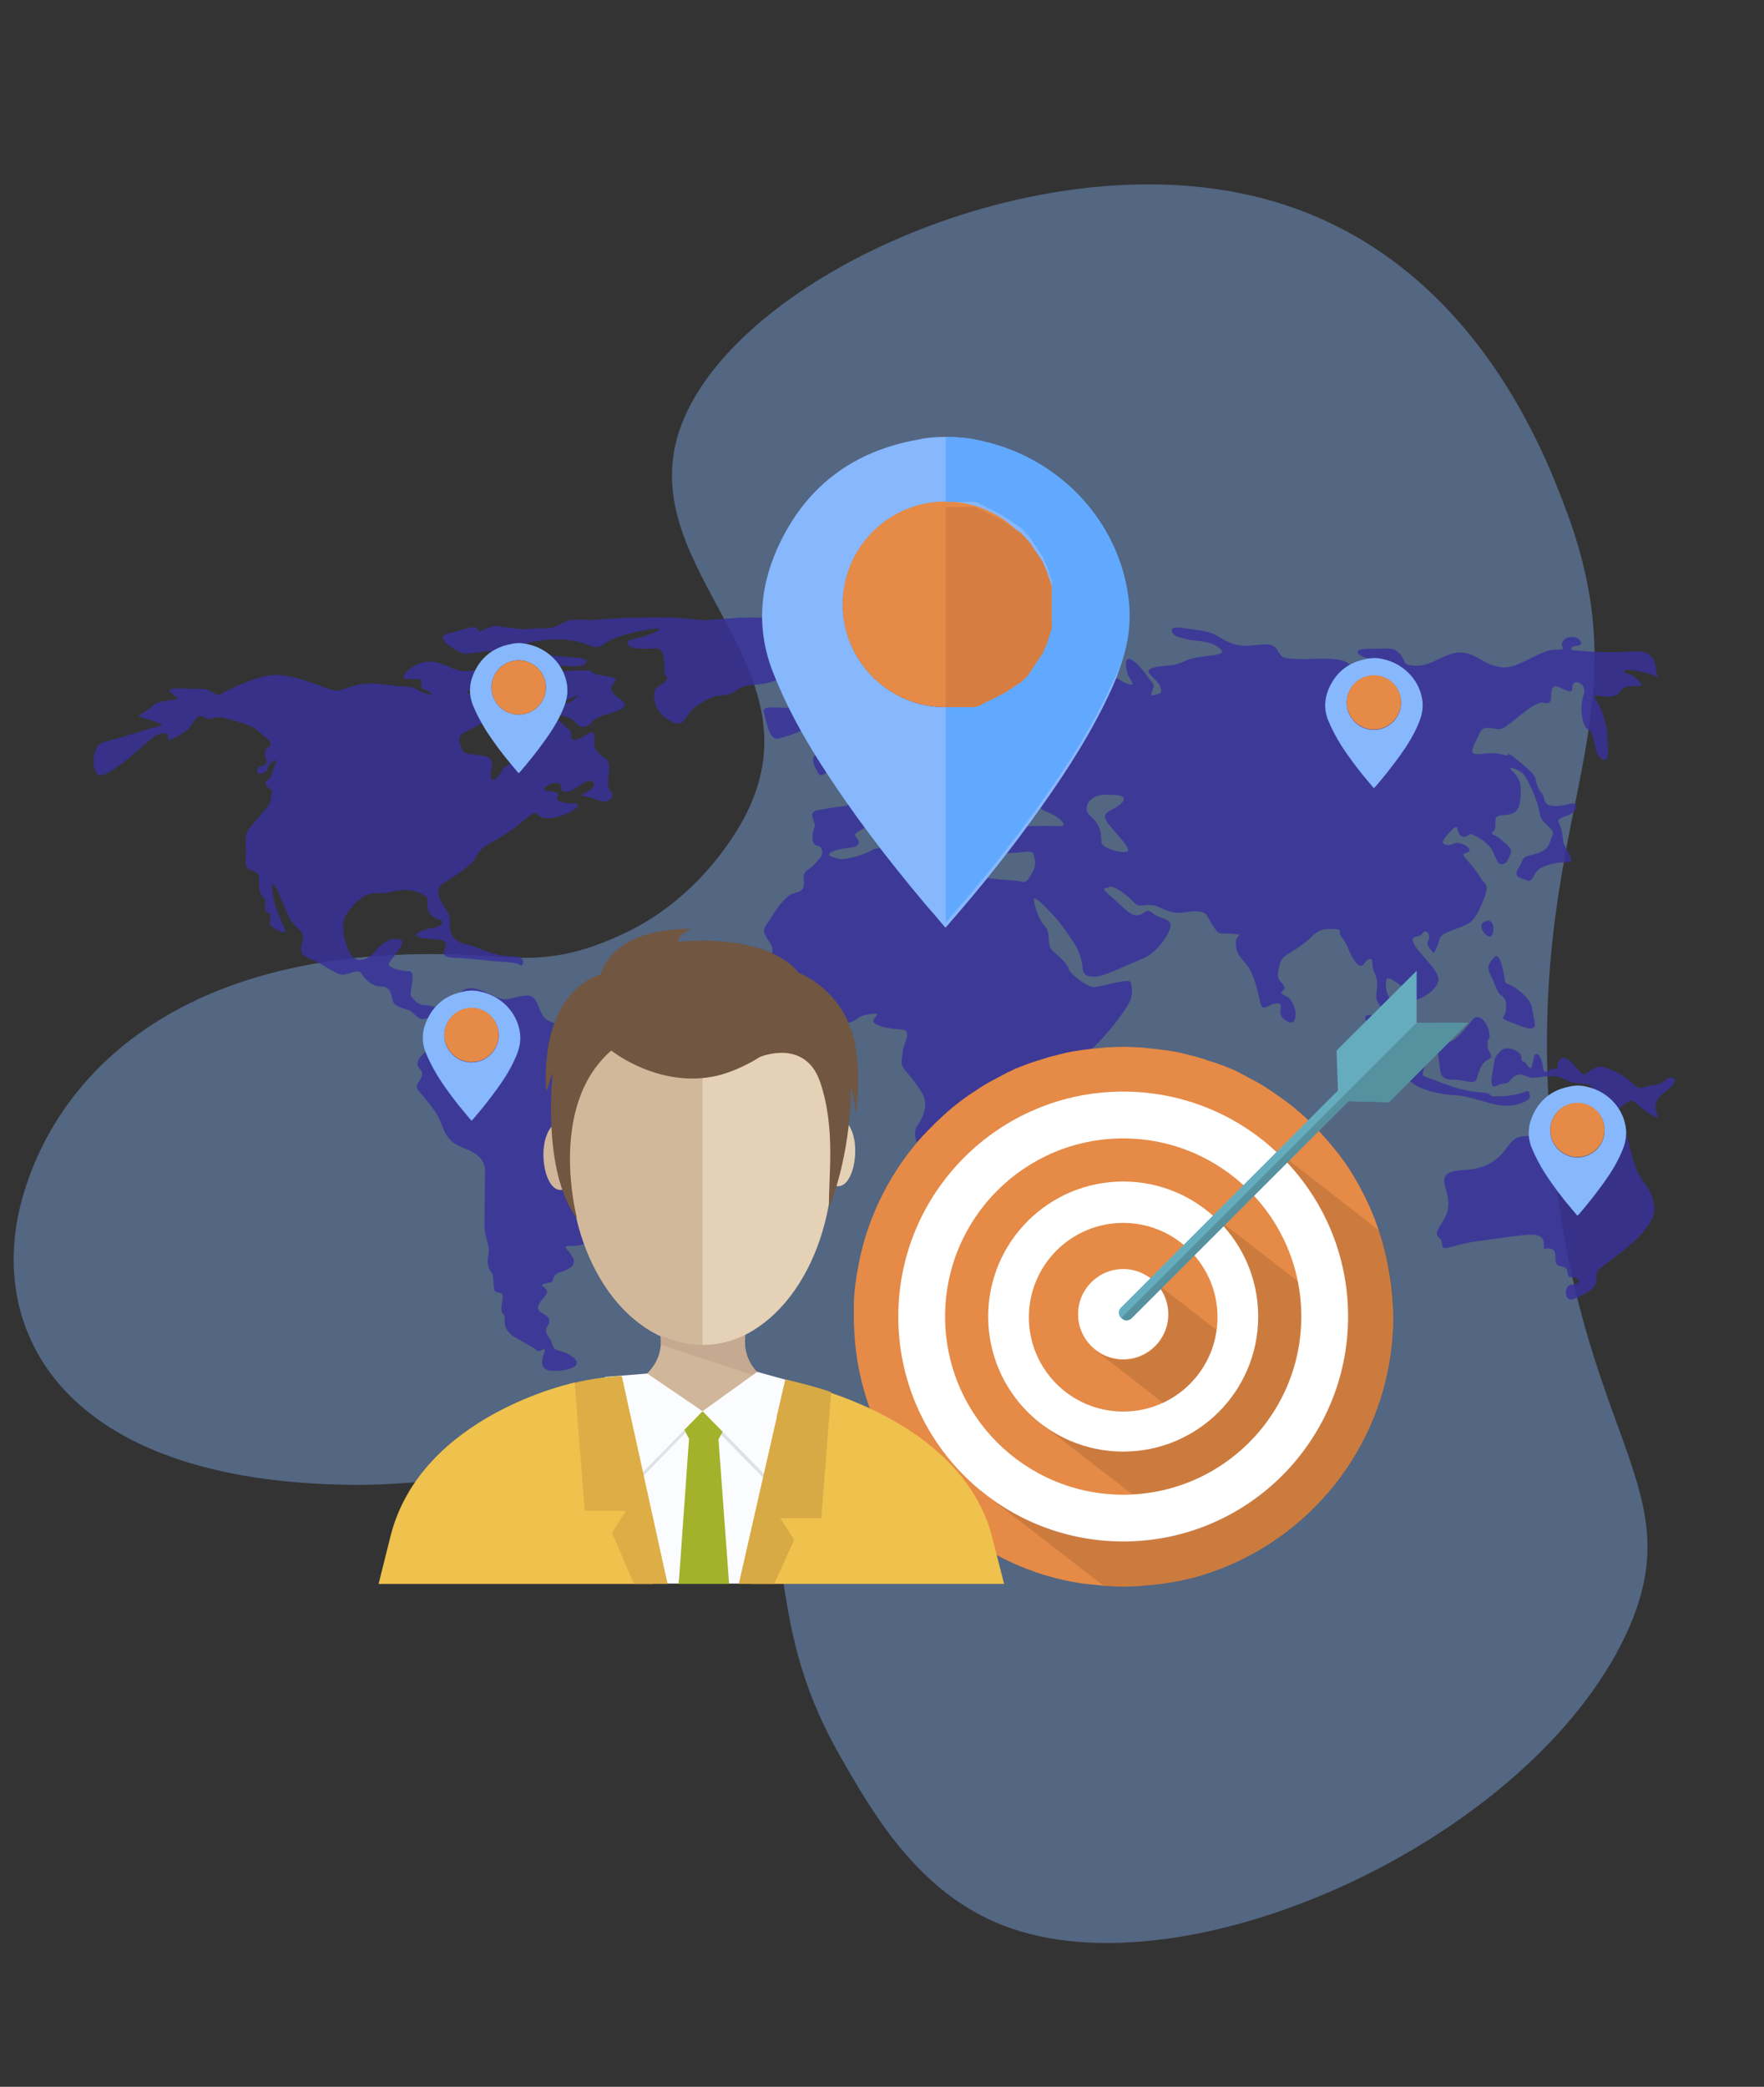
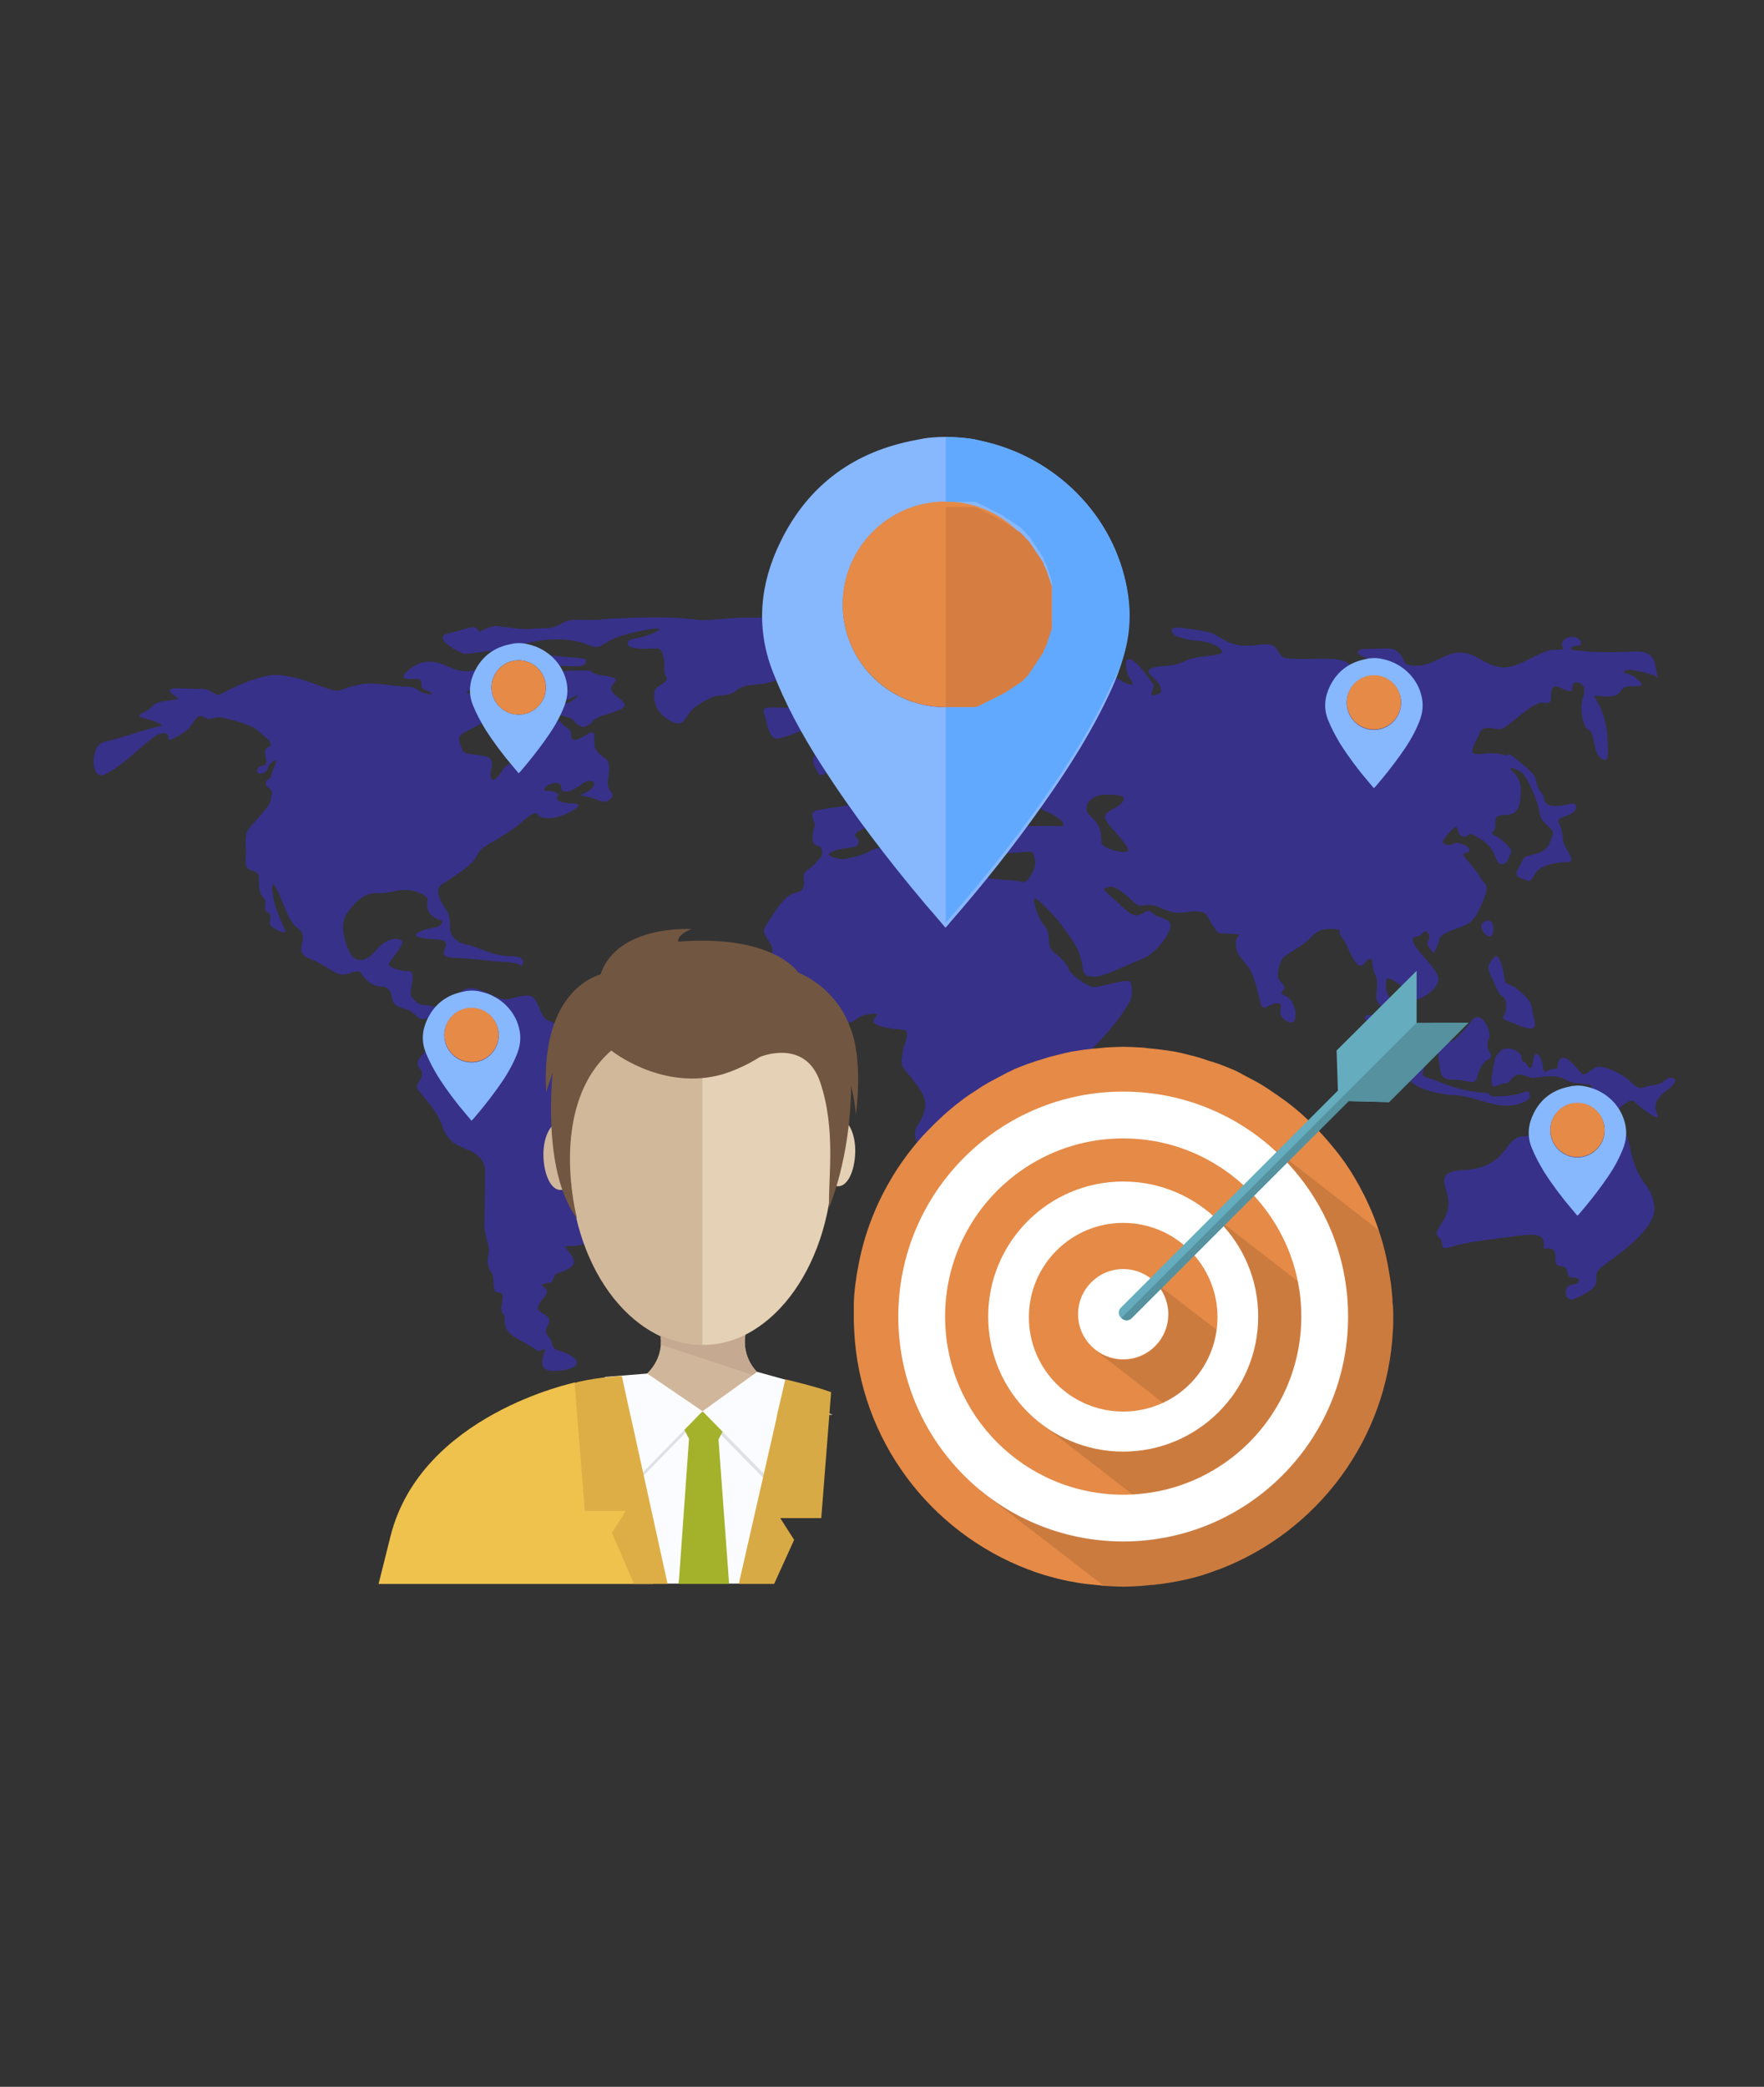
<svg xmlns="http://www.w3.org/2000/svg" id="Слой_1" x="0px" y="0px" viewBox="0 0 520 615" style="enable-background:new 0 0 520 615;" xml:space="preserve">
  <rect x="0" y="0" width="520" height="615" fill="#333333" stroke="none" />
  <style type="text/css"> .st0{opacity:0.39;fill:#87B7FD;} .st1{display:none;} .st2{display:inline;fill:#FFFFFF;} .st3{display:inline;fill:#EFC62F;} .st4{display:inline;fill:none;} .st5{display:inline;} .st6{fill:#FFC550;} .st7{fill:#F25F46;} .st8{fill:#F7882D;} .st9{fill:#D1D9FE;} .st10{display:inline;fill:#87B7FD;} .st11{display:inline;fill:#F25F46;} .st12{display:inline;fill:#E2EBF4;} .st13{display:inline;fill:#E7EAFE;} .st14{display:inline;fill:#DD7A7D;} .st15{display:inline;fill:#D2DCF7;} .st16{display:inline;fill:#FFC550;} .st17{fill:#D6DDEA;} .st18{fill:#D84835;} .st19{display:inline;fill:#FFAF84;} .st20{display:inline;fill:#A8A8A8;} .st21{display:inline;fill:#ED8C62;} .st22{display:inline;fill:#457BF4;} .st23{display:inline;fill:#B6D0FF;} .st24{display:inline;fill:#3972D8;} .st25{display:inline;fill:#E58A47;} .st26{fill:#687C99;} .st27{fill:#CC5605;} .st28{fill:#F78834;} .st29{fill:#F7F7F7;} .st30{fill:#FCD592;} .st31{fill:#FFF3E1;} .st32{display:inline;fill:#F4B038;} .st33{display:inline;fill:#5252FF;} .st34{display:inline;fill:#E24530;} .st35{fill:#EFA21B;} .st36{fill:#293549;} .st37{display:inline;opacity:0.7;fill:#FFDEA9;} .st38{display:inline;fill:#E2E2E2;} .st39{fill:#FFDEA9;} .st40{fill:#E2EBF4;} .st41{fill:#F78879;} .st42{fill:#EFA46C;} .st43{opacity:0.4;fill:#BFE2EF;} .st44{opacity:0.3;fill:#FFFFFF;} .st45{opacity:0.81;} .st46{fill:#38309C;} .st47{fill:#87B7FD;} .st48{fill:#E58A47;} .st49{fill:#61A9FF;} .st50{fill:#D67D41;} .st51{fill:#FFFFFF;} .st52{opacity:0.11;} .st53{fill:#65ADBE;} .st54{fill:#55919F;} .st55{fill:#D0B69B;} .st56{fill:#E4D0B5;} .st57{fill:#E5D1B5;} .st58{fill:#D2B89B;} .st59{fill:#715641;} .st60{fill:#C5A991;} .st61{fill:#FBFCFF;} .st62{opacity:0.11;fill:#0E0E0E;} .st63{fill:#A3B22A;} .st64{fill:#5A6E7F;} .st65{fill:#EFC14D;} .st66{fill:#D8AA45;} .st67{fill:#DDAE45;} </style>
-   <path class="st0" d="M104.2,437.6c39.4,0.3,91.2-15.2,109.9-3.7c24.6,15.2,8.5,39.9,33.6,83.7c9.4,16.5,22.9,40.1,47.9,49.8 c54.2,21.2,155.5-25.1,183.8-85.9c20.1-43.3-14-56.7-22-144.7c-8.8-96.6,28.5-121.6,4.4-186.1c-6.7-17.9-30.4-81.5-97.9-94.1 c-65.9-12.4-150.4,28.1-163.9,71.1c-12.6,40.4,41.9,68.3,20.1,111.9c-1.5,3.1-12.4,24.1-35.5,35.2c-13.4,6.4-23.4,8.3-37.1,7.2 c-91-7.1-130.4,33.1-141,71.4C-4.1,391.7,17.7,436.9,104.2,437.6z" />
  <g class="st1">
    <rect class="st2" width="520" height="615" />
    <path class="st3" d="M352.4,371.2c4-32.9-5.8-76.1,6.8-91.8c16.6-20.7,38.3-7.5,81.9-28.8c16.4-8,39.8-19.5,51.4-40.5 c25-45.5-9.1-129.7-63.7-152.8C390,40.9,374.2,69.5,290.6,77c-91.7,8.3-111.7-22.7-174.7-2c-17.4,5.7-79.5,26.1-97.7,82.7 C0.3,213,30.6,283.2,69.8,294.1c36.8,10.2,68.1-35.7,107.2-17.9c2.8,1.3,21.5,10.1,29.8,29.3c4.8,11.1,5.6,19.5,3.3,31 c-15.1,76.1,18.9,108.7,54,117.1C299.2,462,343.7,443.4,352.4,371.2z" />
    <path class="st4" d="M533,3.1v606.3c0,4-3.2,7.2-7.2,7.2H-391c-4,0-7.2-3.2-7.2-7.2V3.1c0-4,3.2-7.2,7.2-7.2h916.8 C529.8-4.2,533-0.9,533,3.1z" />
    <g class="st5">
      <path class="st6" d="M15.7,358.4c-8.8-22-4.2-48,13.5-65.7c8.6-8.6,19.1-14.1,30.1-16.5l6.5,29.7c-13.8,3-24.1,15.3-24.1,29.9 c0,4,0.8,7.8,2.2,11.3L15.7,358.4z" />
      <path class="st7" d="M112.7,383c-8.2,8.2-18.2,13.6-28.7,16.1c-4.8,1.2-9.6,1.7-14.5,1.7c-2.8,0-5.5-0.2-8.3-0.6 c-12.7-1.7-25.1-7.5-34.9-17.3c-0.5-0.5-0.9-1-1.4-1.5l22.2-20.8c5.6,6,13.5,9.7,22.4,9.7c16.9,0,30.6-13.7,30.6-30.6 c0-12-7-22.5-17.1-27.5l13.5-27.3c5.8,2.9,11.3,6.7,16.2,11.6C136.6,320.5,136.6,359.2,112.7,383z" />
      <path class="st8" d="M96.6,285.1l-13.5,27.3c-4.1-2-8.7-3.2-13.5-3.2c-2.3,0-4.4,0.2-6.5,0.7l-6.5-29.7c1.6-0.4,3.2-0.6,4.8-0.8 c2.8-0.4,5.5-0.6,8.3-0.6c5.8,0,11.6,0.8,17.2,2.5C90.2,282.3,93.4,283.6,96.6,285.1z" />
      <path class="st9" d="M25,387.2c-5.4-5.7-9.4-12.2-12.1-19.1l28.2-11.3c1.4,3.6,3.5,6.8,6.1,9.6L25,387.2z" />
    </g>
    <path class="st10" d="M425.2,274.7c-94.3-21.1-192-21.1-286.3,0c-5.5,1.2-10.9-2.1-12.2-7.5c-9.9-41.2-19.8-82.4-29.7-123.6 c-1.3-5.4,3.1-11.1,9.8-12.6c115.4-25.8,235.2-25.8,350.6,0c6.7,1.5,11.1,7.2,9.8,12.6c-9.9,41.2-19.8,82.4-29.7,123.6 C436.1,272.6,430.6,275.9,425.2,274.7" />
    <path class="st2" d="M135.3,259.6c-8.5-37.8-16.9-75.6-25.4-113.4c-0.7-3,1.8-6.1,5.5-6.9c109.8-23.6,223.4-23.6,333.2,0 c3.7,0.8,6.1,3.9,5.5,6.9c-8.5,37.8-16.9,75.6-25.4,113.4c-0.7,3-3.7,4.9-6.8,4.2c-92.2-19.8-187.5-19.8-279.7,0 C139.1,264.5,136,262.6,135.3,259.6" />
    <path class="st11" d="M312.8,149c-1.2,30.5-2.5,61.1-3.7,91.6c-0.8,0-1.6-0.1-2.4-0.1c1.1-30.6,2.2-61.1,3.4-91.7 C311,149,311.9,149,312.8,149" />
    <path class="st12" d="M146.6,212.9c2.5,13.1,5.1,26.3,7.6,39.4c-0.8,0.1-1.5,0.3-2.3,0.5c-2.6-13.1-5.2-26.3-7.8-39.4 C145,213.2,145.8,213.1,146.6,212.9z" />
    <path class="st12" d="M202.1,213.8c1.2,10.2,2.3,20.5,3.5,30.7c-0.8,0.1-1.6,0.2-2.3,0.3c-1.2-10.2-2.4-20.4-3.6-30.7 C200.4,214,201.3,213.9,202.1,213.8" />
    <path class="st12" d="M254.9,176c0.8,21.5,1.6,43.1,2.4,64.6c-0.8,0-1.6,0.1-2.4,0.1c-0.9-21.5-1.7-43.1-2.6-64.6 C253.2,176.1,254,176,254.9,176z" />
    <path class="st12" d="M369.4,171.3c-2.9,24.5-5.8,49-8.6,73.4c-0.8-0.1-1.6-0.2-2.3-0.3c2.8-24.5,5.6-49,8.4-73.5 C367.7,171.1,368.5,171.2,369.4,171.3z" />
    <path class="st12" d="M421.7,203.9c-3.2,16.3-6.4,32.6-9.6,48.9c-0.8-0.2-1.5-0.3-2.3-0.5c3.1-16.3,6.3-32.7,9.5-49 C420.1,203.5,420.9,203.7,421.7,203.9" />
    <path class="st13" d="M416.7,229.4c0,0.2-0.1,0.4-0.1,0.7C416.6,229.8,416.7,229.6,416.7,229.4L416.7,229.4 M140.1,173.6 c-1.4,0-2.8,0.1-4.3,0.4c0.1,0.7,0.3,1.5,0.4,2.2c1.3-0.3,2.5-0.4,3.7-0.4c11.6,0,20,11,28.3,22.7c8.8,12.2,17.3,24.9,30.1,24.9 c0.8,0,1.5,0,2.3-0.1c-0.1-0.8-0.2-1.5-0.3-2.3c-0.7,0.1-1.4,0.1-2,0.1c-11.5,0-19.3-11.6-28-23.9 C162.2,185.6,153.1,173.6,140.1,173.6 M366.9,164.7c-13.9,0-22.3,13.2-30,26.1c-7.9,13.2-14.9,25.7-26.9,26c0,0.8-0.1,1.5-0.1,2.3 c13.5-0.2,21.2-13.9,29.2-27.2c7.7-12.8,15.4-24.9,27.8-24.9c0.7,0,1.5,0,2.3,0.1c13.7,1.6,18.8,16,23.6,31 c4.6,14.3,8.8,28.9,21,32.9c0.1-0.8,0.3-1.5,0.4-2.3c-10.7-3.7-14.5-17-19-31.2c-4.8-15.1-10.3-30.9-25.8-32.7 C368.6,164.7,367.7,164.7,366.9,164.7 M253.3,160.3c-0.3,0-0.6,0-0.9,0c-15.6,0.6-22.3,15.9-28.2,30.7 c-5.6,13.8-10.4,26.8-21.4,29.6c0.1,0.8,0.2,1.5,0.3,2.3c12.5-3,17.8-17.2,23.5-31.2c5.9-14.7,12.1-28.5,25.9-29.1 c0.3,0,0.5,0,0.8,0c13.3,0,20.4,13.1,27.3,27c6.9,13.8,13.6,28.1,27,29.4c0-0.8,0.1-1.5,0.1-2.3c-11.9-1.3-17.9-14.3-24.7-28 C276,174.7,268.3,160.3,253.3,160.3" />
    <path class="st14" d="M307.6,216.7c0,0.8-0.1,1.5-0.1,2.3c0.4,0,0.8,0.1,1.2,0.1c0.3,0,0.6,0,0.8,0c0.1,0,0.2,0,0.3,0 c0-0.8,0.1-1.5,0.1-2.3c-0.2,0-0.3,0-0.5,0c-0.2,0-0.5,0-0.7,0C308.4,216.8,308,216.7,307.6,216.7" />
    <path class="st15" d="M202.8,220.6c-0.8,0.2-1.5,0.3-2.3,0.4c0,0,0,0-0.1,0c0.1,0.8,0.2,1.5,0.3,2.3c0,0,0,0,0.1,0 c0.8-0.1,1.6-0.2,2.3-0.4C203,222.1,202.9,221.4,202.8,220.6" />
    <path class="st15" d="M414.3,228.7c-0.1,0.8-0.3,1.5-0.4,2.3c0.8,0.2,1.5,0.4,2.4,0.6c0.1-0.5,0.2-1,0.3-1.6c0-0.2,0.1-0.4,0.1-0.7 C415.9,229.2,415.1,229,414.3,228.7" />
    <path class="st16" d="M138.2,147.7c0.3,1.8-0.9,3.5-2.8,3.9c-1.9,0.4-3.6-0.8-4-2.6c-0.4-1.8,0.9-3.5,2.8-3.9 C136.1,144.8,137.9,146,138.2,147.7z" />
    <path class="st16" d="M150.9,145.5c0.3,1.8-1,3.5-2.8,3.8c-1.9,0.3-3.6-0.9-4-2.7c-0.3-1.8,0.9-3.5,2.8-3.9 C148.8,142.5,150.6,143.7,150.9,145.5z" />
    <path class="st16" d="M163.6,143.4c0.3,1.8-1,3.5-2.9,3.8c-1.9,0.3-3.6-0.9-3.9-2.7c-0.3-1.8,1-3.5,2.9-3.8 C161.6,140.4,163.3,141.6,163.6,143.4z" />
    <g class="st5">
      <polygon class="st17" points="145.9,528.6 147,511.2 155,512.1 152.1,529.8 " />
      <path class="st18" d="M152.7,525.6c0.5,0.1,1,0.3,1.4,0.6c2.7,2.3,6.1,4.8,8.6,5.8c4.1,1.6,6.5,4.1,0.1,4.1 c-6.4,0-8.4-0.2-10.3-0.2c-2.9-0.1-1.6,0.2-8.7,0.2c-3.5,0-1.9-6.6,0.1-9.8c0.6-1,0.8-1.8,2-1.6L152.7,525.6z" />
    </g>
    <g class="st5">
      <polygon class="st17" points="166.6,528.6 170.3,511.7 178.3,512.5 172.8,529.8 " />
      <path class="st7" d="M174,525.6c0.5,0.1,1,0.3,1.4,0.6c2.7,2.3,11,6.3,15.3,6.9c4.6,0.7,4.8,2.9-1.6,2.9c-6.4,0-11.1-0.6-14-0.5 c-2.9,0.1-4,0.5-11,0.5c-5.4,0-1.9-6.9,0.1-10.1c0.6-1,1.8-1.5,2.9-1.3L174,525.6z" />
    </g>
    <path class="st19" d="M250.3,223.2c-2,1.6-4.3,2.9-6.2,3.9c-1.3,0.2-2.7,0.8-3.8,1.5c-1.4,1-8.3,5.8-10.2,12 c-0.9,1.9-1.8,3.9-2.8,5.8c-0.2,0.4-0.4,0.8-0.6,1.2c-0.2,0.4-0.4,0.8-0.6,1.1c-1,1.8-1.9,3.6-2.9,5.3c-3.6,6.5-6.9,11.4-8.4,12.4 c-5.6,2.8-22.4,0.9-32.6-1.3c-3.1-0.7-6.1,1.3-6.8,4.4c-0.7,3.1,1.3,6.1,4.4,6.8c3.1,0.7,14.4,3,25,3c5.7,0,11.2-0.7,15.2-2.7 c4.1-2.1,8-10.5,11-18.2c0.7-1.7,1.3-3.4,1.8-4.9c0.4-1.2,0.8-2.3,1.2-3.3c0-0.1,0.1-0.2,0.1-0.2c0.6-1.8,1.1-3.3,1.4-4.3 c0.7-2,1.2-2.8,1.8-4.3c0.6-1.5,6.9-1.5,9.4-3.2c2.6-1.8,2.3-6.3,1.3-9.2c-0.1-0.2-0.2-0.4-0.3-0.5c0.5-0.3,1-0.6,1.5-1 C252.7,225,255.8,219,250.3,223.2z" />
    <path class="st19" d="M184.6,235.4c0-11.9-8.8-21.4-20.7-21.4c-11.9,0-21.5,9.6-21.5,21.5c0,8.3,4.4,17.4,11.2,21 c-0.3,5.3,0.3,11.1,3.6,16.3c3.5,5.5,4.2,6.7,4.2,6.8c1.3,2.1,3.5,3.3,5.8,3.3c1.2,0,2.4-0.3,3.5-1c3.2-1.9,4.3-6.1,2.3-9.3 c0,0-0.6-0.9-4.4-7c-1-1.5-1.6-3.2-1.5-6.9C180.7,261.2,184.6,246.1,184.6,235.4z" />
    <path class="st20" d="M147.7,391.8c0,0-5.9-14.8-2.1-35.4h48.2c0,0,1.3,14.5,0.2,30.2L147.7,391.8z" />
    <path class="st20" d="M156.2,374.5c-0.1,0-0.1,0-0.2,0c-5.2,0-11.5,0-9.6,11.5c0.1,0.5,2.2,46.9,0.6,66.4 c-1.5,18.4-2.8,69.4-2.8,69.9h10.7c0-0.6,9.9-50.1,11.3-68.4c1.6-20.1,2.9-65.7,2.9-67.6C169.3,381.1,161.5,374.6,156.2,374.5z" />
    <path class="st20" d="M194,384.4c-0.4-5.3-5.6-8.2-10.9-7.8c-5.3,0.4-16,4.6-15.6,9.9c0,0.4,9.4,40.6,9.8,58.8 c0.3,16.1-0.9,29.5-11.7,77.3l10.5,0.7c2.4-6.3,20.9-55.7,20.5-78.3C196.2,426.3,194.2,386,194,384.4z" />
    <path class="st19" d="M149.2,270.9c0,0-7.8,37.4-9.3,44.3c-0.6,2.6-2.5,4.6-5,5.1c-0.5,0.1-1.1,0.2-1.7,0.2 c-2.3,0-4.6-3.5-11.4-13.7c-0.2-0.3-0.4-0.6-0.7-1c-0.8-1.2-1.7-2.4-2.6-3.8c-0.2-0.4-0.5-0.7-0.7-1.1c-1.6-2.3-3.4-4.9-5.4-7.8 c-2,0.7-7.9,3.9-10.2,3.9c-3.2,0-7.1-0.3-5.8-3.2c1.3-3.1,4.4-5.2,7.4-6c1.6-0.5,4.5-1.3,5.7-1.9c0.1,0,0.2-0.1,0.3-0.1 c0.2-0.1,0.4-0.2,0.5-0.2c0.2-0.1,0.4-0.1,0.5-0.2c0.2,0,0.4-0.1,0.5-0.1c0.2,0,0.4-0.1,0.6-0.1c0.2,0,0.4,0,0.5,0 c0.2,0,0.4,0,0.6,0c0.2,0,0.3,0,0.5,0.1c0.2,0,0.4,0.1,0.6,0.1c0.2,0,0.3,0.1,0.5,0.2c0.2,0.1,0.4,0.1,0.5,0.2 c0.2,0.1,0.3,0.2,0.5,0.3c0.2,0.1,0.3,0.2,0.5,0.4c0.1,0.1,0.3,0.2,0.4,0.4c0.1,0.1,0.3,0.3,0.4,0.4c0.1,0.1,0.1,0.1,0.2,0.2 c2.2,3,4.7,6.3,7.1,9.3c0.3,0.3,0.5,0.7,0.8,1c1,1.2,2,2.4,2.9,3.6c0.3,0.3,0.5,0.6,0.8,0.9c0.7,0.8,1.3,1.6,1.9,2.2 c0.4-1.8,0.8-3.7,1.2-5.8c0.1-0.3,0.1-0.6,0.2-0.8c2.7-13.1,6.2-29.6,6.2-29.6L149.2,270.9z" />
    <path class="st21" d="M128.5,302.5l-6.7,4.5c-0.2-0.3-0.4-0.6-0.7-1c-0.8-1.2-1.7-2.4-2.6-3.8c-0.2-0.4-0.5-0.7-0.7-1.1l6.2-4.1 c0.3,0.3,0.5,0.7,0.8,1c1,1.2,2,2.4,2.9,3.6C128,301.9,128.3,302.2,128.5,302.5z" />
    <path class="st22" d="M224.7,249.3c-6.9,13.2-10,16-10.5,16.4c-5.1,2.4-17.4,1.4-27.2-0.6c-2.4-0.7-4.4-1.2-5.2-1.2h-39.9 c-2.3,0-4.1,1.6-4.6,3.7l0,0c0,0-4.5,21.3-7.3,34.9c-0.7-0.8-1.4-1.7-2.3-2.8l-10.5,8.4c8,9.8,12.2,13.3,16.3,13.3c0,0,0,0,0,0 c0.6,0,1.3-0.1,1.9-0.2c0.8-0.2,1.5-0.5,2.1-0.9c1.8-1.1,3-2.8,3.5-5c0.3-1.5,0.9-4.3,1.7-7.9c2.2,18.6,5.6,22.3,3.1,48.8h48.2 c0,0-1.8-49.1-5.2-75.5c4.7,0.7,11.6,1,17.6,0.4c5.9-0.6,10.1-1.6,14.2-3.6c1.9-1,4.4-2.1,14.3-21.2L224.7,249.3z" />
    <path class="st23" d="M127.6,299.8l-10.5,8.4c-0.5-0.7-1.1-1.4-1.7-2.1l10.5-8.4C126.5,298.5,127.1,299.2,127.6,299.8z" />
    <path class="st21" d="M234,250c0,0.1-0.1,0.2-0.1,0.2c-0.4,1-0.7,2.1-1.2,3.3l-6.6-4.8c0.2-0.4,0.4-0.7,0.6-1.1 c0.2-0.4,0.4-0.8,0.6-1.2L234,250z" />
    <path class="st23" d="M235.8,254.3c-0.4,0.7-0.7,1.4-1.1,2.2l-10-7.2c0.4-0.7,0.7-1.4,1.1-2.2L235.8,254.3z" />
    <path class="st24" d="M142.6,307.6c-0.8,3.6-1.4,6.4-1.7,7.8c-0.5,2.2-1.7,4-3.5,5l2.4-33.8C140.8,293.1,141.7,300.2,142.6,307.6z" />
    <path class="st25" d="M185.4,210.6c0,0-0.4,3.3-8-0.1c-14.2-6.4-28.7-3-32.7,0c-3.9,3-4.4,6-3.2,8.5c-3.1,2.8-5.2,6.7-5.2,9.6 c-0.1,12.2,7.7,24.7,16.1,24.7c13.4,0,19.3-16.3,18.6-25.7c-0.1-0.8-0.1-1.7-0.2-2.5c0.4,0.1,0.9,0.2,1.3,0.2 C187.6,228.2,185.4,210.6,185.4,210.6z" />
    <path class="st19" d="M163.5,236.4c0,2.3,1,4.3,2.6,5.6c1.9,1.6,4.7,0.2,4.7-2.3v-6.7c0-2.5-2.9-3.9-4.7-2.3 C164.5,232.1,163.5,234.1,163.5,236.4z" />
    <g class="st5">
      <path class="st26" d="M174.1,521.6l-1-0.3c0.2-0.5,15-48.3,16.8-56c1.2-5.3,3.3-15.3,3-23.1c-0.3-6.6-3.8-59.3-3.9-59.8 c0.7-6.4,1-27.1,1-27.3l1,0c0,0.2-0.4,20.9-1,27.3c0,0.4,3.6,53.2,3.9,59.8c0.3,7.9-1.7,18-3,23.4 C189.2,473.2,174.3,521,174.1,521.6z" />
      <rect x="144" y="360.7" class="st26" width="16.1" height="1" />
    </g>
    <path class="st4" d="M193.8,356.4c0,0-1.8-49.1-5.2-75.5c4.7,0.7,11.6,1,17.6,0.4c5.9-0.6,10.1-1.6,14.2-3.6 c1.9-1,4.4-2.1,14.3-21.2c0.4-0.7,0.7-1.4,1.1-2.2l-2.7-1.9c0.3-0.7,0.5-1.5,0.7-2.1c0-0.1,0.1-0.2,0.1-0.2 c0.6-1.8,1.1-3.3,1.4-4.3c0.7-2,1.2-2.8,1.8-4.3c0.6-1.5,6.9-1.5,9.4-3.2c2.6-1.8,2.3-6.3,1.3-9.2c-0.1-0.2-0.2-0.4-0.3-0.5 c0.5-0.3,1-0.6,1.5-1c3.7-2.4,6.7-8.5,1.2-4.3c-2,1.6-4.3,2.9-6.2,3.9c-1.3,0.2-2.7,0.8-3.8,1.5c-1.4,1-8.3,5.8-10.2,12 c-0.9,1.9-1.8,3.9-2.8,5.8c-0.2,0.4-0.4,0.8-0.6,1.2c0,0,0,0,0,0l-0.8-0.6c-0.4,0.8-0.8,1.5-1.1,2.2c-6.9,13.2-10,16-10.5,16.4 c-5.1,2.4-17.4,1.4-27.2-0.6c-2.4-0.7-4.4-1.2-5.2-1.2h-14c-0.5-1.2-0.8-2.8-0.7-5.3c13.7,2.6,17.5-12.6,17.5-23.3 c0-4.3-1.2-8.3-3.2-11.7c5.2-4,4-13.1,4-13.1s-0.4,3.3-8-0.1c-14.2-6.4-28.7-3-32.7,0c-3.9,3-4.4,6-3.2,8.5 c-3.1,2.8-5.2,6.7-5.2,9.6c-0.1,10.4,5.5,20.8,12.3,23.8c1.5,1.7,3.2,3.1,5.1,4.1c-0.1,2.4-0.1,5,0.3,7.5h-12 c-2.3,0-4.1,1.6-4.6,3.7l0,0c0,0-4.5,21.3-7.3,34.9c-0.7-0.8-1.4-1.7-2.3-2.8c-0.5-0.6-1.1-1.3-1.7-2.1l-0.8,0.6 c-0.1-0.1-0.2-0.2-0.3-0.3c-0.3-0.3-0.5-0.7-0.8-1c-2.4-3-4.8-6.3-7.1-9.3c-0.1-0.1-0.1-0.1-0.2-0.2c-0.1-0.1-0.3-0.3-0.4-0.4 c-0.1-0.1-0.3-0.3-0.4-0.4c-0.1-0.1-0.3-0.2-0.5-0.4c-0.1-0.1-0.3-0.2-0.5-0.3c-0.2-0.1-0.3-0.2-0.5-0.2c-0.2-0.1-0.3-0.1-0.5-0.2 c-0.2-0.1-0.4-0.1-0.6-0.1c-0.2,0-0.3-0.1-0.5-0.1c-0.2,0-0.4,0-0.6,0c-0.2,0-0.4,0-0.5,0c-0.2,0-0.4,0-0.6,0.1 c-0.2,0-0.4,0.1-0.5,0.1c-0.2,0.1-0.4,0.1-0.5,0.2c-0.2,0.1-0.4,0.1-0.5,0.2c-0.1,0.1-0.2,0.1-0.3,0.1c-1.2,0.7-4.1,1.5-5.7,1.9 c-3,0.9-6.1,2.9-7.4,6c-1.2,2.9,2.6,3.2,5.8,3.2c2.3,0,8.3-3.2,10.2-3.9c2,2.9,3.8,5.4,5.4,7.8c0.2,0.4,0.5,0.7,0.7,1.1 c0.2,0.3,0.4,0.6,0.6,0.9l-3.8,3c0.6,0.7,1.1,1.4,1.7,2.1c8,9.8,12.2,13.3,16.3,13.3c0,0,0,0,0,0c0.6,0,1.3-0.1,1.9-0.2 c0.8-0.2,1.5-0.5,2.1-0.9c1.8-1.1,3-2.8,3.5-5c0.1-0.4,0.2-0.8,0.3-1.4c0.3-1.6,0.8-3.8,1.4-6.5c2.2,18.5,5.6,22.3,3.1,48.7 M145.6,356.4c-0.3,1.5-0.5,2.9-0.7,4.3h-1v1h0.9c-1.3,11.8,0.3,21.1,1.6,26.1c0.4,8.7,1.9,47.2,0.6,64.6 c-1.5,18.4-2.8,69.4-2.8,69.9h2l-0.2,2.3l-0.3,0c-1.2-0.2-1.4,0.6-2,1.6c-1.9,3.2-3.6,9.8-0.1,9.8c7.2,0,5.9-0.3,8.7-0.2 c1.9,0,3.9,0.2,10.3,0.2c0.3,0,0.6,0,0.9,0c0.1,0,0.2,0,0.3,0c7,0,8.1-0.4,11-0.5c2.9-0.1,7.6,0.5,14,0.5c6.4,0,6.2-2.3,1.6-2.9 c-4.3-0.6-12.6-4.7-15.3-6.9c-0.3-0.3-0.8-0.5-1.2-0.5l0.8-2.5l1.2,0.1c2.4-6.3,20.9-55.7,20.5-78.3c-0.3-17.4-2.2-53.8-2.5-59.7 c0.9-15.1-0.3-28.8-0.3-28.8 M167.5,524.7l-0.5-0.1c-1.2-0.2-2.3,0.4-2.9,1.3c-0.9,1.4-2,3.5-2.6,5.5c-2.3-1.2-5-3.3-7.3-5.2 c-0.4-0.3-0.9-0.5-1.4-0.6l0.5-3.3h1.6c0-0.6,9.9-50.1,11.3-68.4c1.3-15.7,2.3-47,2.7-60.8c2.7,12.3,8.1,38.5,8.3,52.2 c0.3,16.1-0.9,29.5-11.7,77.3l2.3,0.2L167.5,524.7z" />
    <g id="_x3C_grupa_x3E_" class="st5">
      <g>
        <g>
          <path class="st27" d="M322.9,367h57.4c1.9,0,2.9-1.5,2.4-3.4l-9.6-34.1c-0.5-1.9-2.5-3.4-4.3-3.4h-57.4c-1.9,0-2.9,1.5-2.4,3.4 l9.6,34.1C319.1,365.5,321,367,322.9,367z" />
          <path class="st28" d="M324.1,367h57.4c1.9,0,2.9-1.5,2.4-3.4l-9.6-34.1c-0.5-1.9-2.5-3.4-4.3-3.4h-57.4c-1.9,0-2.9,1.5-2.4,3.4 l9.6,34.1C320.4,365.5,322.3,367,324.1,367z" />
        </g>
        <path class="st29" d="M324,358.8l-6.3-22.4c-0.7-2.4,1.1-4.8,3.6-4.8h45.3c1.7,0,3.2,1.1,3.6,2.8l6.3,22.4 c0.7,2.4-1.1,4.8-3.6,4.8h-45.3C325.9,361.6,324.4,360.5,324,358.8z" />
      </g>
      <g>
        <path class="st27" d="M320.4,367.7c0.3,0.7,0.9,1.1,1.6,1.1h60.6c0.8,0,1.4-0.5,1.7-1.1c0.1-0.3-0.1-0.6-0.4-0.6h-63.1 C320.5,367,320.3,367.4,320.4,367.7z" />
        <path class="st30" d="M336.2,367.7c0.3,0.7,0.9,1.1,1.6,1.1h60.6c0.8,0,1.4-0.5,1.7-1.1c0.1-0.3-0.1-0.6-0.4-0.6h-63.1 C336.3,367,336.1,367.4,336.2,367.7z" />
        <path class="st31" d="M362.4,367v0.3c0,0.3,0.3,0.6,0.6,0.6h10.3c0.3,0,0.6-0.3,0.6-0.6V367H362.4z" />
      </g>
    </g>
-     <path class="st32" d="M416.1,374.4c-0.8-5.3-5.7-8.9-10.9-8.1c-5.7,0.8-55.5,9-62.9,41.4c-4.6,19.7,8.9,53.9,19.4,81.4l9.1-2.7 c-7.6-23.4-12.2-63.6-9.8-74.3c3.8-16.6,36-25.1,47-26.7C413.2,384.6,416.9,379.7,416.1,374.4z" />
-     <path class="st19" d="M420.1,230.8c-0.1-0.1-0.2-0.1-0.3-0.2c-2.2-9.5-10.7-19-20.9-19c-10,0-18.4,9.3-20.8,18.6 c-0.6,0-1.2,0.2-1.8,0.6c-1.6,1.4-2.6,3.4-2.6,5.6c0,2.3,1,4.3,2.6,5.6c0.7,0.6,1.5,0.8,2.3,0.6c1.9,5.8,8,14.9,17.1,15.6 c0.1,3.6-0.6,5.8-1.6,7.4c-3.9,6.1-4.4,7-4.4,7c-1.9,3.2-0.8,7.3,2.4,9.3c1.1,0.6,2.3,1,3.5,1c2.3,0,4.5-1.2,5.8-3.3 c0.1-0.1,0.8-1.2,4.2-6.8c3.3-5.2,3.9-11.5,3.6-16.8c4.8-2.5,8.2-8.3,10-13.5c0.3-0.1,0.7-0.3,1-0.5c1.6-1.4,2.6-3.4,2.6-5.6 C422.7,234.1,421.6,232.1,420.1,230.8z" />
    <path class="st16" d="M414.9,387.7c0,0,5.9-10.8,2.1-31.4h-48.2c0,0-0.7,15.7,0.4,31.4H414.9z" />
    <path class="st16" d="M378.8,368.9c-8.7,0-16.4-0.1-23.3-0.1c-35.6-0.3-46.3-0.4-51.4,8.8c-1.8,3.2-2.9,8.4,1.5,15.3 c11.2,17.5,50,45,54.2,48.4l7.2-9c-9.3-7.5-29.4-30.6-40.8-44.1c7.1-0.4,17.9-0.3,29.1-0.2c6.9,0.1,14.7,0.1,23.4,0.1 c5.3,0,9.6-4.3,9.6-9.6S384.1,368.9,378.8,368.9z" />
-     <path class="st19" d="M450.6,311c0-4.4-4.7-13.4-10.5-22.7c-4.8-7.5-10.2-15.3-14.4-21.1c-1.9-2.5-5.5-3.1-8-1.2 c-2.5,1.9-3.1,5.4-1.2,8c5,6.8,10.2,14.5,14.4,21.2c4.4,6.9,7.6,12.7,8.3,15.2c-2.2,4.2-14.8,17-25.9,26.9 c-0.2,0.2-0.3,0.3-0.5,0.5c-0.1,0.1-0.2,0.2-0.2,0.3c-0.2,0.2-0.3,0.5-0.5,0.7c0,0.1-0.1,0.1-0.1,0.2c-0.1,0.3-0.2,0.5-0.3,0.8 c0,0.1-0.1,0.1-0.1,0.2c-0.1,0.3-0.1,0.5-0.1,0.8c0,0.1,0,0.2,0,0.3c0,0.3,0,0.5,0,0.8c0,0.1,0,0.2,0,0.3c0,0.2,0.1,0.5,0.1,0.7 c0,0.1,0,0.3,0.1,0.4c0.1,0.2,0.2,0.4,0.3,0.7c0.1,0.1,0.1,0.3,0.2,0.4c0.1,0.2,0.3,0.4,0.4,0.6c0.1,0.1,0.1,0.2,0.2,0.3 c0,0,0,0.1,0.1,0.1c0,0,0,0,0,0c0,0,0,0,0,0c0.9,1.1,4.8,5.3,9.4,6.9c0.6,0.2,1.3,0.3,1.9,0.3c2.4,0,3.5-3.6,4.4-6 c1-3-3.1-5.7-6.1-6.7c-0.1,0-0.2-0.1-0.2-0.1C438.5,327.2,450.6,317.6,450.6,311z" />
    <path class="st21" d="M440.1,288.3l-6.3,4.7l-3,2.2c-4.2-6.6-9.4-14.3-14.4-21.2c-1.9-2.5-1.3-6.1,1.2-8c2.5-1.9,6.1-1.3,8,1.2 C429.9,273,435.3,280.8,440.1,288.3z" />
    <path class="st25" d="M440.4,286.1l-6.9,4.3l-5.9,3.7l-1-1.6l-3-4.8c-2.1-3.4-4-6.4-5.4-8.6c-1.4-2.2-2.3-3.5-2.3-3.6 c-0.6-0.9-0.9-1.9-1.1-2.9c-0.5-2.8,0.7-5.8,3.3-7.5c0.9-0.6,1.9-0.9,2.8-1.1c0.6-0.1,1.1-0.1,1.7-0.1c2.3,0.1,4.5,1.3,5.8,3.4 c0.1,0.2,3.6,5.5,7.9,12.4l3,4.8L440.4,286.1z" />
    <path class="st25" d="M433.5,290.4l-5.9,3.7l-1-1.6l-3-4.8c-2.1-3.4-4-6.4-5.4-8.6c-1.4-2.2-2.3-3.5-2.3-3.6 c-0.6-0.9-0.9-1.9-1.1-2.9c-0.5-2.8,0.7-5.8,3.3-7.5c0.9-0.6,1.9-0.9,2.8-1.1c0.6-0.1,1.1-0.1,1.7-0.1c1.2,1.1,2.2,2.5,2.8,4.1 c0.1,0.4,3.3,8.7,7,19.5L433.5,290.4z" />
    <path class="st25" d="M425.5,269.5c-3.3,19.2-9.9,67.4-8.5,86.9h-48.2c0,0,0.5-13,1.5-29.2c1.3-21.6,3.3-48.9,5.9-59.3 c0-0.1,0.1-0.3,0.1-0.4c0.5-2.1,2.4-3.5,4.6-3.5h39.9C423.7,264,426,266.6,425.5,269.5z" />
    <path class="st33" d="M410.3,217c-4.6,5.9-31.5,9.5-31.5-3.7c0-2.8,1.9-4.1,1.9-4.1s0.2,2,1.2,2.6c0,0,4.6-2.7,9.2-3.6 c0,0-0.9,2,2.5,1.6C403.5,208.3,417.8,207.3,410.3,217z" />
    <path class="st34" d="M388.3,277.6c0,0.1-0.3,1.9-0.7,4.8c-0.4,2.9-1,7-1.6,11.4l-0.8,6.4l-14.9,27c1.3-21.6,3.3-48.9,5.9-59.3 c0.6-0.5,1.2-0.8,1.9-1c1.2-0.4,2.6-0.4,4,0c2.8,0.8,4.9,3.3,5.9,6.2C388.4,274.5,388.5,276.1,388.3,277.6z" />
    <path class="st33" d="M391.6,213c-4.9,1.3-9.2,9.9-9.6,15c-0.8,9.4,6.3,24.1,20.9,24.1c17.5,0,19.1-18.6,18.3-23.3 c-0.8-4.7-3.7-15.1-11.2-16.1C405.4,212.2,396.8,211.6,391.6,213z" />
    <path class="st19" d="M384,266.3C384,266.3,384,266.3,384,266.3c-0.6-0.3-1.1-0.5-1.7-0.6c-1.3-0.3-2.7-0.2-3.9,0.2 c-1.2,0.4-2.4,1.1-3.2,2c0,0-0.1,0-0.1,0.1c-0.2,0.4-0.4,0.9-0.5,1.4c-0.2,0.9-2.6,11.8-5.1,24c-2.6,12.5-5.5,26.4-6.3,32 c-1.7,11.7-20.1,21.2-27,23.8c-0.1,0-0.2,0.1-0.3,0.1c-0.2,0.1-0.4,0.2-0.7,0.3c-0.2,0.1-0.4,0.3-0.5,0.4c-0.1,0.1-0.2,0.1-0.3,0.2 c0,0-0.1,0.1-0.1,0.1c0,0,0,0,0,0c-1.5,1.4-7.2,7.2-6.5,14.2c0.3,3,0.4,3.7,3.1,4.5c1.5,0.4,2.8,0.4,4.4,0.4c3.2,0,5-0.9,4.7-4.1 c-0.1-0.8-1.6-8.3-0.3-9.7c16.3-6.9,32.1-9.9,34.9-28.8c0.7-5.1,3.3-17.6,5.8-29.5c2.8-13.2,5.5-25.5,5.5-25.8 C386.2,269.7,385.5,267.7,384,266.3z" />
    <path class="st21" d="M385.8,271.8c-0.1,0.2-2.8,12.6-5.5,25.8l-10.8-4.2c2.5-12.2,4.9-23.1,5.1-24c0.1-0.5,0.3-1,0.5-1.4 c0,0,0-0.1,0.1-0.1c0.9-1,2-1.6,3.2-2c1.2-0.4,2.6-0.5,3.9-0.2c0.6,0.1,1.2,0.3,1.7,0.6c0,0,0,0,0,0 C385.5,267.7,386.2,269.7,385.8,271.8z" />
    <path class="st25" d="M368.8,291.5l14.7,2.9l0.4-1.8l1.1-5.5c0.8-3.9,1.5-7.4,2.1-9.9c0.5-2.5,0.9-4.1,0.9-4.1 c0.3-1.3,0.2-2.7-0.2-3.9c-0.8-2.5-2.8-4.5-5.5-5.1c-1.3-0.3-2.7-0.2-3.9,0.2c-2.4,0.8-4.5,2.8-5.1,5.5c-0.1,0.3-1.4,6.4-3,14.4 l-1.1,5.5L368.8,291.5z" />
    <g class="st5">
      <rect x="402.1" y="361.8" class="st35" width="16.1" height="1" />
      <path class="st35" d="M358.9,437.4c-17.3-12.7-37.8-32.5-46.7-45c-3-4.3-3.8-7.9-2.3-10.9c2.3-4.5,9.7-6.9,20.7-6.9 c3.7,0,10.1,0,16.8,0.1c7.1,0,14.4,0.1,19.1,0.1c8.8,0,8.8-4.1,8.8-5.7v-13.1h1v13.1c0,4.5-3.3,6.7-9.8,6.7c-4.6,0-12,0-19.1-0.1 c-6.6,0-13-0.1-16.8-0.1c-10.5,0-17.7,2.3-19.8,6.4c-1.3,2.6-0.6,5.9,2.2,9.8c8.8,12.5,29.3,32.2,46.4,44.8L358.9,437.4z" />
    </g>
    <g class="st5">
      <path class="st36" d="M357.9,436.8c-0.4,0.3-0.8,0.7-1,1.1c-1.5,3.2-7.1,10.5-10.7,13c-3.8,2.6-3,4.7,2.7,1.9 c5.8-2.8,9.8-5.4,12.4-6.6c2.6-1.2,3.8-1.3,10.1-4.4c4.9-2.4-1.3-7-4.5-9c-1-0.6-2.2-0.6-3.2,0.1L357.9,436.8z" />
    </g>
    <g class="st5">
      <path class="st36" d="M362,486.7c-0.3,0.4-0.5,0.9-0.5,1.4c-0.1,3.5-2,11.6-6.2,14.3c-3.9,2.5-2.7,4.4,3.3,1.9 c5.3-2.2,8.1-8,10.1-10.1c2-2.1,3-2.6,7.7-7.8c3.6-4-3.9-6-7.5-6.7c-1.1-0.2-2.3,0.3-3,1.3L362,486.7z" />
    </g>
    <path class="st4" d="M450.6,311c0-4.4-4.7-13.4-10.5-22.7c-0.3-0.5-0.6-0.9-0.9-1.4l1.2-0.7l-1-1.6l-3-4.8 c-4.3-6.9-7.7-12.2-7.9-12.4c-1.3-2.1-3.6-3.2-5.8-3.4c-0.5,0-0.9,0-1.4,0c-0.2,0-0.4-0.1-0.6-0.1h-12.1c0.4-2.7,0.5-5.5,0.4-8 c4.8-2.5,8.2-8.3,10-13.5c0.3-0.1,0.7-0.3,1-0.5c1.6-1.4,2.6-3.4,2.6-5.6c0-1.6-0.5-3.1-1.4-4.3c0.1-1.4,0-2.5-0.1-3.3 c-0.8-4.2-3.1-12.8-8.9-15.4c1.5-5.9-10.2-4.9-18.6-3.8c-3.4,0.5-2.5-1.6-2.5-1.6c-4.6,1-9.2,3.6-9.2,3.6c-1-0.6-1.2-2.6-1.2-2.6 s-1.9,1.3-1.9,4.1c0,3.2,1.6,5.4,4.1,6.9c-2.3,3-4.1,6.5-4.9,9.9c-0.6,0-1.2,0.2-1.8,0.6c-1.6,1.4-2.6,3.4-2.6,5.6 c0,2.3,1,4.3,2.6,5.6c0.7,0.6,1.5,0.8,2.3,0.6c1.9,5.8,8,14.9,17.1,15.6c0,2.5-0.3,4.3-0.8,5.7h-14c0,0-0.1,0-0.1,0 c-0.8,0-1.6,0.1-2.4,0.3c-2.4,0.8-4.5,2.8-5.1,5.5c-0.1,0.3-1.4,6.4-3,14.4l-1.1,5.5l-0.4,1.8l1,0.2c-0.1,0.5-0.2,1.1-0.3,1.6 c-2.6,12.5-5.5,26.4-6.3,32c-1.7,11.7-20.1,21.2-27,23.8c-0.1,0-0.2,0.1-0.3,0.1c-0.2,0.1-0.4,0.2-0.7,0.3 c-0.2,0.1-0.4,0.3-0.5,0.4c-0.1,0.1-0.2,0.1-0.3,0.2c0,0-0.1,0.1-0.1,0.1c0,0,0,0,0,0c-1.5,1.4-7.2,7.2-6.5,14.2 c0.3,2.5,0.3,3.4,2.1,4.2c-15.7,0.5-22,2.3-25.6,8.7c-1.8,3.2-2.9,8.4,1.5,15.3c6.7,10.5,23.4,24.6,36.6,35 c1.1,6.9,2.9,14.3,5.2,21.9c-0.5,0.4-0.9,0.8-1.4,1.1c-3.7,2.5-3,4.6,2.4,2.1c3.8,12,8.6,24.3,12.9,35.6 c-0.3,3.7-2.1,11.2-6.2,13.8c-3.9,2.5-2.7,4.4,3.3,1.9c5.3-2.2,8.1-8,10.1-10.1c2-2.1,3-2.6,7.7-7.8c3.6-4-3.9-6-7.5-6.7 c0,0,0,0-0.1,0c-2.8-10.3-5-22.5-6.5-33.8c2-0.8,3.6-1.3,9.1-4c4.9-2.4-1.3-7-4.5-9c0,0-0.1,0-0.1,0l0.3-0.4 c-1.8-1.5-4.1-3.6-6.6-6.1c-0.3-6.3-0.1-11.3,0.5-14.2c2.9-12.6,22.1-20.5,36-24.3h17.8c0,0,4.6-8.5,3-24.9h0.4v-1h-0.5 c-0.2-1.7-0.4-3.5-0.8-5.4l0,0c-0.2-2.1-0.2-4.5-0.2-7.2c1.5,1.2,3.4,2.4,5.4,3.1c0.6,0.2,1.3,0.3,1.9,0.3c2.4,0,3.5-3.6,4.4-6 c1-3-3.1-5.7-6.1-6.7c-0.1,0-0.2-0.1-0.2-0.1C438.5,327.2,450.6,317.6,450.6,311z M339.8,365.6c-0.1-0.8-1.6-8.3-0.3-9.7 c11.9-5.1,23.6-8.1,30.1-16.6c-0.5,10.1-0.8,17.1-0.8,17.2h0c0,0-0.2,5.2-0.2,12.5c-4.7,0-9-0.1-13.1-0.1c-6.3,0-11.8-0.1-16.7-0.1 C339.6,368.1,340,367.1,339.8,365.6z M326.3,388.2c6.8-0.4,17-0.3,27.8-0.2c-5.4,5.1-9.7,11.3-11.6,18.9 C336.5,400.2,330.7,393.5,326.3,388.2z M417.5,333.3c1.1-15.1,3.3-32.9,5.3-47c0.3,0.5,0.6,0.9,0.9,1.4l3,4.8l1,1.6l1.8-1.1 c0.5,0.7,1,1.5,1.4,2.2c4.4,6.9,7.6,12.7,8.3,15.2C437.2,314,427.3,324.2,417.5,333.3z" />
    <rect x="367.1" y="387.2" class="st10" width="51.2" height="148.9" />
    <rect x="438" y="500.8" class="st37" width="51.2" height="35.3" />
    <rect x="296.2" y="474.6" class="st37" width="51.2" height="61.5" />
    <rect x="225.6" y="436.6" class="st37" width="51.2" height="99.4" />
    <path class="st38" d="M119.1,542.6h380.1c1.8,0,3.2-1.5,3.2-3.2l0,0c0-1.8-1.5-3.2-3.2-3.2H119.1c-1.8,0-3.2,1.5-3.2,3.2l0,0 C115.8,541.1,117.3,542.6,119.1,542.6z" />
    <g class="st5">
      <g>
        <rect x="235.6" y="317.9" class="st39" width="27.9" height="8.6" />
        <rect x="229.8" y="305.1" class="st40" width="3" height="75.2" />
        <rect x="235.6" y="330.3" class="st39" width="17" height="8.6" />
        <rect x="256.7" y="330.3" class="st39" width="23.4" height="8.6" />
        <rect x="235.6" y="342.7" class="st39" width="11.1" height="8.6" />
        <rect x="235.6" y="367.6" class="st39" width="11.9" height="8.6" />
        <rect x="255" y="367.6" class="st39" width="28.5" height="8.6" />
      </g>
      <g>
        <rect x="34" y="190.7" class="st39" width="51.2" height="8.6" />
        <rect x="28.1" y="190.7" class="st40" width="3" height="75.2" />
        <rect x="34" y="203.1" class="st39" width="58.6" height="8.6" />
        <rect x="34" y="215.6" class="st39" width="38.6" height="8.6" />
        <rect x="34" y="240.4" class="st39" width="7.4" height="8.6" />
        <rect x="45.9" y="240.4" class="st39" width="17.6" height="8.6" />
      </g>
      <g>
        <rect x="423.7" y="179.4" transform="matrix(0.707 -0.707 0.707 0.707 -5.931 356.047)" class="st41" width="6.3" height="11.5" />
        <path class="st42" d="M457.4,215.7L457.4,215.7c-2.2,2.2-5.9,2.2-8-0.2l-23.3-25.4l5.8-5.8l25.4,23.3 C459.6,209.8,459.6,213.5,457.4,215.7z" />
        <path class="st43" d="M431,161.3c0,15.5-12.5,28-28,28c-6.7,0-12.8-2.3-17.6-6.2c-1.7-1.4-3.2-2.9-4.6-4.7 c-0.8-1-1.6-2.2-2.2-3.3c-2-3.5-3.2-7.4-3.6-11.6c-0.1-0.7-0.1-1.5-0.1-2.2c0-15.5,12.6-28,28-28c0.7,0,1.5,0,2.2,0.1 c4.2,0.3,8.1,1.6,11.6,3.6c1.2,0.7,2.3,1.4,3.3,2.2c1.7,1.3,3.3,2.9,4.7,4.6C428.7,148.5,431,154.7,431,161.3z" />
        <path class="st44" d="M416.8,136.9l-38.2,38.2c-2-3.5-3.2-7.4-3.6-11.6l30.2-30.1C409.4,133.7,413.4,134.9,416.8,136.9z" />
        <path class="st44" d="M424.8,143.7l-39.4,39.4c-1.7-1.4-3.2-2.9-4.6-4.7l39.3-39.3C421.9,140.5,423.5,142,424.8,143.7z" />
        <path class="st30" d="M403,192.4c-8.3,0-16.1-3.2-22-9.1c-5.9-5.9-9.1-13.7-9.1-22c0-8.3,3.2-16.1,9.1-22 c5.9-5.9,13.7-9.1,22-9.1c8.3,0,16.1,3.2,22,9.1l0,0l0,0c5.9,5.9,9.1,13.7,9.1,22c0,8.3-3.2,16.1-9.1,22 C419.2,189.2,411.3,192.4,403,192.4z M403,136.4c-6.7,0-12.9,2.6-17.6,7.3c-4.7,4.7-7.3,11-7.3,17.6c0,6.7,2.6,12.9,7.3,17.6 c4.7,4.7,11,7.3,17.6,7.3c6.7,0,12.9-2.6,17.6-7.3c4.7-4.7,7.3-11,7.3-17.6c0-6.7-2.6-12.9-7.3-17.6l0,0 C415.9,139,409.7,136.4,403,136.4z" />
      </g>
    </g>
  </g>
  <g class="st45">
    <g>
      <path class="st46" d="M195.3,318.9c-3.5-0.9-3.7,0.2-4.1-1.6c-0.4-1.8-2.8-1.8-4.9-1.8c-2.2,0-3-0.2-4.7-1.6 c-1.8-1.4-5.5-1.6-6.7-2c-1.2-0.4-0.6-3.4-3-6.2c-2.4-2.8-7.3-3.4-10.4-5c-3.2-1.6-2.2-7.8-6.7-7.3c-4.5,0.5-4.9,2.1-9.1,0.2 c-4.1-2-6.9-3.2-9.1-1.8c-2.2,1.4-4.9,4.1-6.3,4.8c-1.4,0.7-3.7-0.5-5.1-0.4c-1.4,0.2-3-1.2-3.9-2.5c-1-1.2,1.8-7.5-0.8-7.5 s-5.9-1.1-5.9-2c0-0.9,5.3-6.2,3.7-7.1c-1.6-0.9-4.7-0.4-7.5,3c-2.8,3.4-5.3,3.2-6.7,2c-1.4-1.2-4.5-8.5-2-12.6 c2.6-4.1,5.9-6.5,9.1-6.3c3.2,0.2,4.4-0.7,7.6-0.9c3.2-0.2,6.2,1.2,7,2.2c0.8,1.1-0.8,2.8,1.2,5c2,2.1,3.2,1.2,3.3,2.1 c0.2,0.9-1.6,1.8-2.4,1.8c-0.8,0-7.3,1.6-4.7,2.7c2.6,1.1,7.1,0.2,8.1,1.6c1,1.4-3.2,4.5,2.8,4.6c5.9,0.2,9.8,0.9,13.2,1.1 c3.3,0.2,5.7,0.4,6.1,1.1c0.4,0.7,2.8-2.7-2.8-2.7c-5.5,0-9.9-2.9-12.8-3.4c-3-0.5-4.9-2.3-5.1-4.5c-0.2-2.1,0.2-3.7-1-5.5 c-1.2-1.8-4.1-6.1-1.4-7.8c2.8-1.8,8.3-5.2,9.7-7.5c1.4-2.3,1.4-2.8,4.5-4.6c3.2-1.8,6.9-4.1,8.7-5.7c1.8-1.6,4.7-4.1,5.3-2.8 c0.6,1.2,3.4,1.6,6.7,0.5c3.4-1.1,7.5-3.7,3.9-3.7c-3.5,0-5.7-0.9-4.7-2.1c1-1.2-2.4-1.8-3.3-1.6c-1,0.2-1-1.8,2.4-2.3 c3.3-0.5,0.6,2.7,3.4,2.5c2.8-0.2,4.5-2.7,6.4-3.1c2-0.4,2.8,1.2,0.2,2.9c-2.6,1.6-3.3,1.1,0,1.8c3.3,0.7,4.3,2.3,6.3,0.7 c2-1.6-0.4-2.1-0.6-4.3c-0.2-2.1,1.4-6.4-0.8-7.8c-2.2-1.4-3.2-2.9-3.2-4.3c0-1.4,0.4-4.5-1.8-3c-2.2,1.4-3.9,2.3-4.7,1.6 c-0.8-0.7,0.4-2.1-1.4-3.2c-1.8-1.1-2-2.7-4.1-2.5c-2.2,0.2-4.3-1.4-5.5,0.9c-1.2,2.3-2.4,4.3-2.8,5c-0.4,0.7,1.4,3.2-0.2,4.5 c-1.6,1.2-5.9,3-6.5,4.3c-0.6,1.2-3,4.5-3.5,2.3c-0.6-2.1,2-5.3-1.6-6.2c-3.5-0.9-6.3-0.2-6.9-2.1c-0.6-2-2.2-3.7,1.4-5.3 c3.5-1.6,7.1-4.5,10.4-4.8c3.3-0.4,1,2.1,3.7,2c2.8-0.2-0.4-1.4,3-2c3.4-0.5,2.8-0.5,1.8-1.6c-1-1.1-0.4-1.2,2.2-2.3 c2.6-1.1,0.6-1.8,3.2-2.7c2.6-0.9,3.2-1.8,4.5-1.8c1.4,0,1.2,0.5,0.4,2.1c-0.8,1.6-1.4,2.7,1,1.6c2.4-1.1,3.5-1.8,1.8-0.2 c-1.8,1.6-3,1.6-5.5,2c-2.6,0.4-1.8,0.7-0.6,2c1.2,1.2,4.1,1.4,5.1,2.1c1,0.7,2.2,3.2,4.5,2c2.4-1.2,0.6-1.4,3.7-2.7 c3.2-1.2,7.7-2,7.3-3.6c-0.4-1.6-3.5-2.5-3.9-4.5c-0.4-2,4.3-3-1.8-3.9c-6.1-0.9-2.6-1.6-5.5-1.6c-3,0-8.5,0-10.4,0.9 c-2,0.9-3.2-0.5-4.1,0.9c-1,1.4,0.2,3.4-0.8,3.4c-1,0-2.8,1.4-3.5,0c-0.8-1.4-2.6-2.8-0.2-3.4c2.4-0.5,2.8-0.2,3.2-1.8 c0.4-1.6-3.3-1.4-1.2-1.8c2.2-0.4,3.1,0.2,6.1,0.2c3,0,9.7,1.1,10.6-0.5c1-1.6-1.6-1.6-4.5-1.8c-3-0.2-8.1-1.1-10.2-0.2 c-2.2,0.9-4.9,2.3-5.9,3.7c-1,1.4-1-0.4-3,0c-2,0.4-5.3,2.3-3.5,3.4c1.8,1.1,1.8,2.3-0.2,2.3c-2,0-2.6,1.8-3.9,1.8 c-1.4,0-5.1-0.2-3.4-1.1c1.8-0.9,3.7-0.9,3.5-3c-0.2-2.1,2-2.8,2-3.6c0-0.7-4.7,1.6-8.5,0.5c-3.7-1.1-5.3-2.7-9.1-2.5 c-3.7,0.2-8.7,4.6-6.3,5c2.4,0.4,4.1-0.4,4.5,0.7c0.4,1.1-0.4,2,1,2.5c1.4,0.5,3.9,2,0.6,1.2c-3.4-0.7-1.8-2-6.9-2.1 c-5.1-0.2-8.3-1.6-13.6-0.4c-5.3,1.2-4.5,2.3-8.1,1.2c-3.5-1.1-12.1-5.1-18-4c-5.9,1.1-12.1,4.4-13.9,5.4 c-1.8,1.1-2.7-1.6-5.9-1.5c-3.2,0.2-10.7-0.9-9.1,0.9c1.6,1.8,3.5,2,1.2,2.3c-2.4,0.4-5.5,0.5-6.7,2.1c-1.2,1.6-5.5,2.5-2.8,3.2 c2.8,0.7,7.3,2.3,5.3,2.5c-2,0.2-12,3.7-16.4,4.6c-4.3,0.9-4.1,11-0.4,9.8c4.8-1.6,13.8-11,16.1-11.9c2.4-0.9,3.3-0.2,3.1,1.1 c-0.2,1.2,2.8-0.5,5.1-2.1c2.4-1.6,3-5.4,5-4.3c2,1.1,2.5,0.6,4.1,0.2c1.6-0.4,9.3,2.1,10.7,2.9c1.4,0.7,3.3,2.7,4.3,3.4 c1,0.7,1.4,2.3,0.4,2.5c-1,0.2-1.2,1.1-1,2.5c0.2,1.4,1,2.7-1,3c-2,0.4-1.6,2.5-0.4,2.3c1.2-0.2,2-0.7,2.2-1.8 c0.2-1.1,2.8-3,2.4-1.6c-0.4,1.4-1.4,2.8-1.4,3.9c0,1.1-1.4,0.9-1.6,2c-0.2,1.1,0.2,1.1,1.2,2c1,0.9,0.4,1.4,0.2,3.4 c-0.2,2-6.1,7.3-6.9,9.1c-0.8,1.8-0.4,4.3-0.4,6.2c0,2-0.8,4.5,1.4,5.2c2.2,0.7,2.4,1.1,2.4,2.8c0,1.8,0,3.9,1.2,5.2 c1.2,1.2,0.6,1.1,0.6,3c0,2,1.4,0.9,1.6,2.5c0.2,1.6-1,2.3,1,3.6c2,1.2,4.1,2.1,3.2,0.2c-1-2-1.6-3.6-2.6-6.4 c-1-2.8-1.6-8-0.4-6.4c1.2,1.6,2.8,6.4,4.5,9.8c1.8,3.4,3.9,3,3.9,5.5c0,2.5-2.2,4.8,2.2,6.4c4.3,1.6,7.5,5,10,4.6 c2.6-0.4,4.1-1.8,5.1-0.2c1,1.6,3.1,3.7,5.5,3.7c2.4,0,3.2,1.4,3.5,3.6c0.4,2.1,2,2.5,4.3,3.2c2.4,0.7,3,3,4.7,2.8 c1.8-0.2,4.1-0.9,4.1,0.7c0,1.6,0.8,5.5-2.2,8c-3,2.5-4.3,4.3-2.8,5.9c1.6,1.6,0.2,3.2-0.6,4.5c-0.8,1.2,0.6,2.3,2.2,4.3 c1.6,2,3.7,4.3,5.1,8.2c1.4,3.9,3.3,5.3,6.7,6.6c3.4,1.2,5.9,3.4,5.9,6.4c0,3-0.2,13.4-0.2,16.4c0,3,1.8,6.1,1.2,8.4 c-0.6,2.3,0,4.3,0.8,5.2c0.8,0.9,0.6,2.9,0.8,4.8c0.2,2,2.6,0.5,2.6,2.3c0,1.8-1,4.5,0.2,5.3c1.2,0.9-1.4,4.1,3.9,7.1 c5.3,3,5.7,3.2,6.1,3.7c0.4,0.5,2.2-1.1,2.2-0.2c0,0.9-3,6.1,2.6,6.1c5.5,0,8.9-1.9,5.5-4.2c-3.3-2.3-5.3-1.2-5.9-3.6 c-0.6-2.3-1.4-2-1.8-3.6c-0.4-1.6,1.4-2.3,0.8-3.9c-0.6-1.6-3.4-1.8-3.2-3.4c0.2-1.6,2-3,2.4-3.8c0.4-0.7,0.4-1.4-0.6-2.1 c-1-0.7-0.8-0.9,0.6-1.2c1.4-0.4,1.6,0.2,2.2-1.6c0.6-1.8,2.4-1.6,3.2-2.1c0.8-0.5,3.5-1.2,2.6-3.6c-1-2.3-3.6-3.7-1.4-3.7 c2.2,0,5,0.1,6.4-2.4c1.4-2.5,0.8-3,2.4-5c1.6-2,0.9-3.7,0.9-5.1c0-1.4,0.1-2.8,2.3-3.6c2.2-0.9,9.3-2,10.2-4.6 c1-2.7,2-5.5,1.6-8.4c-0.4-2.8-0.6-4.6,1.6-6.9c2.2-2.3,4.9-4.3,4.9-6.4C197.9,322.8,198.9,319.8,195.3,318.9z" />
      <path class="st46" d="M232.2,198.3c2.2-2.1,1.6-3.2,4.5-4.3c3-1.1,2.2-2.5,1.8-4.6c-0.4-2.1,1.2-1.3,2.4-2 c1.2-0.7,1.8-1.2,4.5-1.4c2.8-0.2,0.2-1.1,0.2-2.1c0-1.1-2-0.9-4.7-0.5c-2.8,0.4-2.4,0-4.3-0.7c-2-0.7-13.6-0.7-16.5-0.7 c-3,0-8.3,0.5-11,0.7c-2.8,0.2-2.6,0-7.9-0.5c-5.3-0.5-19.3-0.2-24.4,0.4c-5.1,0.5-8-0.8-11.4,1.2c-3.3,2-4.9,1.1-8.6,1.5 c-3.7,0.4-6.3-0.5-8.1-0.5c-1.8,0-1.6-0.9-4.7,0.2c-3.2,1.1-2.2,1.8-3.3,0.4c-1.2-1.4-2.8,0-8.3,1.2c-5.5,1.2,2.7,5.6,4.5,6.1 c0,0,3.7-0.2,5.9-0.7c2.2-0.5,3.2,0.7,4.5,0.4c1.4-0.4,1.8-1.6,9.7-3.2c7.9-1.6,13.4-0.4,16.5,0.9c3.1,1.2,3.1,0.5,5.9-1.1 c2.8-1.6,7.5-2.8,12.4-3.6c4.9-0.7,1.8,0.9-1.4,2c-3.2,1.1-5.9,0.7-5.3,2.5c0.6,1.8,6.7,1.2,8.5,1.2c1.8,0,2,2.5,2.2,3.9 c0.2,1.4-0.2,2.1,0.2,3.6c0.4,1.4,1.4,1.2-0.4,2.7c-1.8,1.4-2.8,1.2-2.8,3.7c0,2.5,1.2,5.2,3.9,6.9c2.8,1.8,4.3,2,5.9-0.9 c1.6-2.8,5.3-4.6,7.3-5.5c2-0.9,4.7,0,7.3-2.1c2.6-2.1,5.9-1.2,9.7-2.3C230.4,199.8,230,200.5,232.2,198.3z" />
      <path class="st46" d="M235.6,208.4c-5.9,0.7-11.4-1.1-10.4,1.8c1,2.9,1.4,8.3,4.6,7.4c5.4-1.5,10.3-3.4,8.9-5.7 C237.3,209.5,241.5,207.7,235.6,208.4z" />
      <path class="st46" d="M273.7,194.8c0.2,0.1,0.4,0.1,0.6,0.1c2,0.7,3.3-0.4,3.5-1.8c2.2-2.8,1.4,2.3,3.7,1.4c2.4-0.9,5.7-3,8.5-4.3 c2.8-1.2-3.3-0.7-8.3-1.4c-4.9-0.7-11.8,0.5-13.8,1.8C266.2,191.8,270.8,194,273.7,194.8z" />
      <path class="st46" d="M302.9,187.4c0,0-1,1.2,1.4,1.2c2.4,0,7.3-1.4,11.2-1.4c3.9,0,2.8-1.2,2-1.2c-0.8,0-3-2-6.1-1.8 c-3.2,0.2-3,1.4-4.9,1.4c-2,0-1.6-0.5-5.7-0.4C296.6,185.4,300.7,187,302.9,187.4z" />
      <path class="st46" d="M488.2,197.6c-0.4-2.1-0.2-6-6.8-5.6c-11.8,0.6-14.8-0.3-17-0.3c-2.2,0-1.1-1.4,0.5-1.4c1.6,0,1.5-1.6,0-2.3 c-1.6-0.7-3.8-0.2-4.4,1.4c-0.6,1.6,2.2,2.1-2.3,2.1c-4.5,0-10.7,6-16,5.1c-5.3-0.9-6.9-4.1-11.5-4.3c-4.5-0.2-8.3,3.9-13,3.9 c-4.7,0-3.2-1.6-5.1-3.6c-2-2-3-1.4-8.9-1.4c-5.9,0-2.8,2.1-1.6,2.5c1.2,0.4,4.3,1.2,6.5,3c2.2,1.8-3.9,1.1-6.5,1.2 c-2.6,0.2-2.4-1.2-5.3-2.8c-3-1.6-10.2-0.7-14.4-0.9c-4.1-0.2-4.3,0-5.9-2.7c-1.6-2.7-4.9-1.2-9.3-1.2c-4.3,0-6.7-2-8.9-3.2 c-2.2-1.2-5.5-1.4-10.2-2.1c-4.7-0.7-2.2,2.7-0.4,2.8c0,0,2,0.7,3.9,0.9c2,0.2,6.1,0.4,8.3,2.7c2.2,2.3-6.7,1.4-10.6,3.4 c-3.9,2-7.1,1.1-9.8,2.1c-2.8,1.1,1.4,2.9,2.4,5.2c1,2.3,0,2.3-1.8,2.8c-1.8,0.5,0.6-2.5-0.2-3.4c-0.8-0.9-3.7-5.5-6.1-6.9 c-2.4-1.4-2,1.3-1.6,3.2c0.4,2,1,2,1.6,3.4c0.6,1.4-2.6,0-4.1-1.1c-1.6-1.1-6.7,1.4-9.1,0.4c-2.4-1.1,0.8-0.7,0.8-1.8 c0-1.1-2.8-0.2-3.5-1.8c-0.8-1.6,4.9-3.6,8.5-4.1c3.5-0.5,3.1-0.5,3.1-2.1c0-1.6-6.3-1.1-11.6,1.2c-5.3,2.3-3.9,3.9-4.7,5.5 c-0.8,1.6,1.8,1.8,3,2.7c1.2,0.9-1.4,1.2-3.7,2c-2.4,0.7-3,0-5.7,0.9c-2.8,0.9-1.2,2-3.5,2.8c-2.4,0.9-2.2,0.9-4.1,1.6 c-2,0.7,0.4-2.7,3.2-3c2.8-0.4,2-1.8,1.2-2.3c-0.8-0.5-5.9-2-11.4-3.4c-5.5-1.4-14.4,0.5-17.3,1.8c-3,1.3-2.8,2.1-3.1,3.9 c-0.4,1.8-7.1,4.5-10.4,6.1c-3.3,1.6-0.4,3.7,0.6,5.2c1,1.4,3.1,0.7,5.9,0c2.8-0.7,2.4,2.3,2.8,3.4c0.4,1.1,2,1.3,4.5,0.2 c2.6-1.1,2-3.6,2-5c0-1.4-0.6-2.1,1.2-4.1c1.8-2,3.3-3.2,4.9-4.1c1.6-0.9,1.4,0.7-1,2.5c-2.4,1.8-0.8,2.3,0.4,4.4 c1.2,2.1,3.5,0,6.5-0.4c3-0.4-2.6,2.3-4.7,2.3s0,2.1-1.4,2.1c-1.4,0-1.6,0.9-1.8,3c-0.2,2.1-1,1.6-2.6,2.1 c-1.6,0.5-3.9,0.7-6.5,0.2c-2.6-0.5-2.4-2.7-4.1-4.1c-1.8-1.4-2.2,0.7-2.2,1.6c0,0.9-1.8,2.9-2.6,2.9c-0.8,0-3.2,2.1-4.5,3.9 c-1.4,1.8-2.4,0.7-2.8,0c-0.4-0.7,1-1.8,0.2-3.6c-0.8-1.8-3.9-3.2-3-7.3c1-4.1-1.2-2-4.3-1.6c-3.2,0.4-4.1,1.6-4.3,2.7 c-0.2,1.1-2,3.2-3.9,5.2c-2,2-0.6,3.6,0.4,5.7c1,2.1,3.5-0.7,4.3-2.5c0.8-1.8,1.8-2.7,3-1.8c1.2,0.9-1.8,2.5-2.2,4.6 c-0.4,2.1,0.8,2,3.6,1.2c2.8-0.7,1.4-1.2,3.5-0.4c2.2,0.9-2,1.6-4.5,1.8c-2.6,0.2-1.6,1.8,0.6,3.2c2.2,1.4,1.2,3.6-0.2,3.7 c-1.4,0.2-3.9,0.5-7.9,1.2c-3.9,0.7-0.4,3.6-1.2,5.2c-0.8,1.6-1,5.2,0.8,5.3c1.8,0.2,1.8,2.9,0.8,3.7c-1,0.9-1.2,1.8-3.5,3.4 c-2.4,1.6-0.6,3-1.4,5.2c-0.8,2.1-2.8,0.9-5.1,3.2c-2.4,2.3-3.3,4.1-5.1,6.8c-1.8,2.7-2,2.8,0.2,6.1c2.2,3.2,0,4.1-1.8,6.9 c-1.8,2.9,0.6,3,1.4,5.5c0.8,2.5,2.4,2,3,4.5c0.6,2.5,1.4,3.2,4.1,5c2.8,1.8,5.5,4.3,6.9,3.7c1.4-0.5,3.5-2,8.1-1.8 c4.5,0.2,3-1.8,7.7-2.5c4.7-0.7,0.7,1,1.3,2.3c0.6,1.2,4.6,2,8.2,2.2c3.5,0.2,0.6,4.1,0.4,6.6c-0.2,2.5-1,3.2,0.7,5.4 c1.8,2.1,5.2,6.2,5.8,8.7c0.6,2.5-0.6,5.3-2.2,7.7c-1.6,2.3-0.1,6.5,3.3,10.4c3.3,3.9,0.4,4.9,0.4,9c0,4.1,2.4,3.4,4.1,5.7 c1.8,2.3,0.4,6.5,2,8.8c1.6,2.3,4.9,0.3,8.1-0.8c3.1-1.1,4.5-0.7,8.3-3.2c3.7-2.5,6.7-7.5,6.7-8.9c0-1.4,1.2-2,3.2-2.7 c2-0.7,1.6-5.3,1.4-6.6c-0.2-1.3,0.5-3.2,1.2-3.9c0.8-0.7,5.6-4.1,7.4-5.9c1.8-1.8,0.2-4.3-0.2-7.1c-0.4-2.8-2.4-4.5-2.4-7.9 c0-3.4-0.3-2.5,6.2-8c6.5-5.5,12.6-14.2,13.2-16.2c0.6-2,0.4-3.6,0-5c-0.4-1.4-8.9,1.4-10.8,1.4c-2,0-7-3.8-7.4-5.2 c-0.4-1.4-1.9-3-4.4-5.1c-2.6-2.1-0.6-5.2-2.6-7.5c-2-2.3-3-5.7-3.3-7.7c-0.4-2,3,1.4,5.5,4.1c2.6,2.7,5.9,7.7,6.9,9.4 c1,1.8,1.8,4.5,2,6.6c0.2,2.1,1.8,2.5,4.1,2.3c2.4-0.2,10.6-4.1,13.6-5.3c3-1.2,6.5-5,7.9-8.5c1.4-3.6-3-3-4.9-4.8 c-2-1.8-2,0-4.3,0.5c-2.4,0.5-4.3-2.3-8.1-5.5c-3.7-3.2-1.4-2.1-0.6-2.8c0.8-0.7,4.5,1.6,6.7,3.9c2.2,2.3,2.6,1.4,5.1,1.4 c2.6,0,3.2,1.1,6.5,2c3.3,0.9,5.1-0.4,8-0.1c2.9,0.3,2.5,1.5,4.4,4.3c2,2.8,1.2,2,5.5,2.3c4.3,0.4,1.2,0,1.2,2.5 c0,2.5,0.4,3.4,3,6.4c2.6,3,3.5,8.7,4.3,11.6c0.8,2.8,2.4,0,4.9,0c2.6,0-0.7,2.7,2.2,4.8c3.3,2.4,3.2-1,3.2-2.1 c0-1.1-1-3.6-2.2-4.5c-1.2-0.9-2.8-0.7-1.4-2.1c1.4-1.4-1.6-2.3-1.6-4.3c0-2,0.8-4.6,1.8-5.5c1-0.9,5.8-3.4,7.9-5.7 c2.2-2.3,3.9-2.7,6.9-2.5c3,0.2,0.6,0.5,2.4,2.7c1.8,2.1,2.2,5.2,4.1,7.3c2,2.1,2.2-0.4,3.7-1.1c1.6-0.7,0.6,2.1,1.8,4.3 c1.2,2.1,0.4,5,0.4,6.9s2.6,3.9,4.1,5.7c1.6,1.8,1,2.7,0,3.4c-1,0.7-3-1.8-4.5-3.2c-1.6-1.4-3.9-0.5-2.4,1.1 c1.6,1.6,2.6,4.4,4.3,7.5c1.8,3,5.5,6.6,8.1,9.8c2.6,3.2,10.8,4.6,14,4.6c3.1,0,9.5,2.5,12.6,2.9c3.1,0.4,5.5,0,7.7-1.1 c2.2-1.1,1.2-2.3,1-2.9c-0.2-0.5-1.8,0.5-3.9,0.9c-2.2,0.4-2.8,0.4-5.5,0.5c-2.8,0.2-1-0.9-3.9-1.1c-3-0.2-5.9-0.7-9.3-1.8 c-3.3-1.1-5.1-2-7.5-2.7c-2.4-0.7-0.2-2-0.4-5c-0.2-3-2.4-1.8-4.1-2.9c-1.8-1.1-1.2-3.4-0.4-2.7c0.8,0.7,1,1.6,1-2.1 c0-3.7-3.7-6.2-6.1-9.4c-2.4-3.2-2-5-1.8-6.6c0.2-1.6,4.3,1.4,6.5,3.7c2.2,2.3,2.2,2.3,3.3,1.8c1.2-0.5,4.7-2.3,5.5-5.2 c0.8-2.8-6.3-8.5-7.3-11.2c-1-2.7,1.4-1.1,2.6-2.8c1.2-1.8,2.6,0.7,1.8,2c-0.8,1.3,0.2,2,1,3.2c0.8,1.2,0.8,0,1.6-1.6 c0.8-1.6,0.2-2.1,1.6-3.2c1.4-1.1,6.7-2.5,8.1-3.7c1.4-1.2,2.4-2.7,4.1-7.1c1.8-4.5-0.2-4.3-1-5.9c-0.8-1.6-3.1-4.3-4.5-5.9 c-1.4-1.6-0.2-1.2,0.8-1.8c1-0.5,0.2-1.8-2.2-2.5c-2.4-0.7-2,0.7-4.1,0.4c-2.2-0.4-1-1.8,1.4-4.3c2.4-2.5,1.2,0.5,2.8,1.6 c1.6,1.1,2-0.9,3.2-0.4c1.2,0.5,3.5,1.6,5.3,3.7c1.8,2.1,1.8,5.2,3.5,5.1c1.8-0.2,1.8-1.5,2.6-3.1c0.8-1.6-1.8-3.2-3.2-4.5 c-1.4-1.2-3.1-1.1-1.9-2.1c1.2-1.1,0.2-2.7,0.8-3.9c0.6-1.3,2.8-0.5,4.9-1.4c2.2-0.9,2.4-3.9,2.4-7.1c0-3.2-1.8-4.6-2.8-5.7 c-1-1.1,1.2-0.5,3,0.7c1.8,1.3,4.5,8,5.1,10.7c0.6,2.7,0.2,2.7,2.6,5c2.4,2.3,1.6,2,0.8,4.6c-0.8,2.7-2.8,3.4-5.7,4.1 c-3,0.7-2,1.2-3.7,3.9c-1.8,2.7,1,2.9,2.6,3.6c1.6,0.7,1.8-2.2,3.7-3.5c2-1.2,4.7-1.9,8.1-1.9c3.3,0-1-4.1-1.2-6.2 c-0.2-2.1-0.4-3.6-1.2-5.2c-0.8-1.6,0.8-1.6,3.2-2.7c2.4-1.1,2.2-3.2,0.8-3.2c-1.4,0-2.6,0.9-5.7,0.7c-3.2-0.2-2.4-2.5-3.2-3.4 c-0.8-0.9-1.8-2.8-2-4.4c-0.2-1.6-3-3.7-4.9-5.3c-2-1.6-3.2-2.7-3.2-2c0,0.7-1.2-0.2-3.9-0.4c-2.8-0.2-3.3,0.4-5.7,0.2 c-2.4-0.2,0.2-3.7,1.2-6.2c1-2.5,3.7-1.1,5.9-1.1c2.2,0,9.8-8.5,12.9-7.8c3.2,0.7,1.8-1.8,2.4-3.7c0.6-2,2-0.9,3.7-0.2 c1.8,0.7,2.4,0.9,2.4-0.7c0-1.6,1.6-2,3-0.5c0.7,0.7,0.6,1.9,0.3,2.9c-0.6,1.9-0.8,3.8-0.5,5.8c0.3,1.9,0.8,3.8,1.9,4.3 c2.2,1.1,1.3,7,3.9,8.6c2.6,1.6,1.8-2.7,1.8-5.7c0-3-1.2-8.2-3-11c-1.8-2.9-0.6-1.6,2.8-1.6c3.3,0,3.6-1.1,4.3-2 c0.8-0.9,1.4-1.1,4.3-1.1c3,0,1.2-1.1-0.2-2.5c-1.4-1.4-4.1-1.1-3.2-2c1-0.9,6.3,0.5,8.9,1.4C489.2,200.4,488.6,199.7,488.2,197.6 z M304.5,256.8c-1.2,2.1-1.8,3.6-3.5,3c-1.8-0.5-7.7-0.4-10.6-1.3c-3-0.9-7.3-2.5-8.1-0.5c-0.8,2,2,3.6-3,2 c-4.9-1.6-10.2-3.6-10.8-5c-0.6-1.4,2-5.3-1.6-5.3c-3.5,0-8.5-0.2-10,0.9c-1.6,1.1-7.7,3-9.7,2.5c-1.8-0.5-4.5-1.1-1.4-2.3 c3.2-1.3,6.9-0.5,7.3-2.3c0.4-1.8-2.8-2.1,0.4-3.7c3.1-1.6,2-3,4.1-3.9c2.2-0.9,5.1-0.7,6.7-1.2c1.6-0.5-0.6-1.1,2.6,0.5 c3.1,1.6,5.1,4.6,6.7,4.8c1.6,0.2,2.6,1.2,1.6,2c-1,0.7-2.6,1.3-3.2,1.3c-0.6,0-1,1.4-0.4,1.6c0.6,0.2,2,2.5,3,1.8 c1-0.7-0.4-1.9,1.4-2.4c1.8-0.5,3.9-1.2,3.1-2.2c-0.8-1.1-1.6-2.3,0-1.6c1.6,0.7,3.4,0.6,1.7-1c-1.8-1.6-2.8-1.8-5-3.3 c-2.2-1.4-4.5-2.1-4.5-3.2c0-1.1-1.4-3,0.8-2.3c2.2,0.7,9.7,4.5,9.7,5.9c0,1.4,2,3.9,0.2,5.2c-1.8,1.3,1.8,1.6,2.6,2.3 c0.8,0.7,0.4,2.7,2.6,2.3c2.2-0.4,3.7-0.2,2.6-2.1c-1.2-2-3.1-2.8-1.2-3.6c2-0.7,2.4-1.6,3,1.4c0.6,3-0.2,4.1,4.5,4.3 c4.7,0.2,7.9-1.1,8.5,0.2C304.9,252.6,305.7,254.7,304.5,256.8z M312.2,243.5c-3.1-0.2-7.8,0-10.4,0c-2.6,0-5.1,0.6-5.1,0.6 c-2.2-0.4-6.4-0.4-3.8-3.5c2.6-3,1-6.9,4.1-5.9c3.1,1.1,3.3,4.9,5.3,2.4c2-2.5,4.2-5,4.8-3.1c0.6,2-2.8,3.6,1.4,5.2 C312.5,240.8,315.3,243.7,312.2,243.5z M331.6,251.1c-3,0-6.9-1.5-6.9-2.9c0-1.4-0.3-3.2-0.3-3.2c-1-4-4.1-4.4-4.1-6.7 c0-2.3,2.4-4.1,5.5-4.1c3.1,0,7.1,0,4.8,2.5c-2.4,2.5-6.9,2.3-3.8,6.2C329.9,246.7,334.5,251.1,331.6,251.1z" />
      <path class="st46" d="M439,276c1.6,0.4,2-5.4-0.9-4.6C435.3,272.2,437.2,275.5,439,276z" />
      <path class="st46" d="M442.6,293.4c1.3,0.8,1.6,2.2,1.3,4.4c-0.2,2.2-2.4,2,1.3,3.4c3.8,1.4,8.2,3.8,7.1-0.6 c-1.1-4.4-0.2-5-4.2-8.4c-4-3.4-4.2-1.2-4.6-4c-0.4-2.8-1.6-8-3.1-6c-1.4,1.8-2.4,2.4-0.9,5.4 C441.1,290.6,441.3,292.6,442.6,293.4z" />
      <path class="st46" d="M434.2,300.4c-1.3,1.6-4,5-5.8,6.2c-1.8,1.2-4.9-0.4-4.6,2.4c0.2,2.8,0.4,4,0.7,6c0.2,2,0.7,3.2,4,3.2 c3.3,0,4.9,1,6,0.6c1.1-0.4,0.9-2.2,2.2-4.6c1.3-2.4,3.5-1.8,2.7-3.6c-0.9-1.8-0.9-1.4-0.9-3.2c0-1.8,1.1-0.6,0.4-3.6 C438.2,300.8,435.7,298.6,434.2,300.4z" />
      <path class="st46" d="M480.9,319c-2.9-2.8-7.7-4.8-9.7-4.6c-2,0.2-3.8,3-4.9,2c-1.1-1-4.4-5.8-6.2-4.4c-1.8,1.4,0.2,3-2,3 c-2.2,0-2.9,2.4-3.3-0.8c-0.4-3.2-2.2-4.8-2.7-2.4c-0.4,2.4-0.7,4-1.8,2.2c-1.1-1.8-1.8-0.6-1.8-2.4c0-1.8-4.4-3.8-6.2-1.8 c-1.1,1.2-1.6,1.4-2,4.2c-0.4,2.8-1.6,7.2,0.9,6c2.4-1.2,2.9-0.2,4-1.6c1.1-1.4,2.4-2.2,4.4-1.4c2,0.8,1.1,0.8,4.6,0.4 c3.5-0.4,5.3-0.4,7.7,1c2.4,1.4,7.3,0.6,7.3,2c0,1.4-5.1,2.4,0,3.8c5.1,1.4,6.2,4.6,7.7,3c1.5-1.6,3.8-3.8,5.3-2.2 c1.5,1.6,7.5,6,6.4,3.6c-1.1-2.4-0.9-4.6,2.7-7.2c3.5-2.6,2.7-3.8,1.1-3.8c-1.5,0-1.5,1.8-5.1,2.2 C484,320.2,483.8,321.8,480.9,319z" />
      <path class="st46" d="M482.5,344.8c-2-4.6-2-8.2-3.1-10.2c-1.1-2-0.2-4.4-3.5-4.4c-1.3,0-1.3,0.8-2.4,3.4 c-1.1,2.6,0.2,7.4-2.7,6.8c-2.9-0.6-4.2-1.8-4.9-4.4c-0.7-2.6,0.9-5-1.3-5c-2.2,0-8.4-1.4-10,0.8c-1.6,2.2,0.4,3-2.9,3 c-3.3,0-4.6,0-6.4,2c-1.8,2-4.2,7.6-13.7,8c-9.5,0.4-4.6,5-4.6,10c0,5-5.1,8-2.9,9.8c2.2,1.8-0.7,4.2,4,2.8 c4.6-1.4,8.9-1.8,16.2-2.8c7.3-1,10.6-1.4,10.8,1.8c0.2,3.2-0.9,1,2,1.6c2.9,0.6-0.2,4.8,3.1,5.2c3.3,0.4,0.6,3.3,3.4,3.3 c2.9,0,2.1,2.1-0.3,2.1c-2.4,0-2.5,5.7,1,4.1c3.5-1.6,6.3-3,6.3-5.4c0-2.4-0.4-2.6,3.8-5.6c4.2-3,13.9-10.2,13.3-16 C486.9,349.8,484.5,349.4,482.5,344.8z" />
    </g>
  </g>
  <path class="st47" d="M332.2,173.8c-3.8-21.8-21-39-42.7-43.8c-2.4-0.5-2.5-0.7-6.1-1c-3.6-0.3-5.8-0.3-8.3-0.1 c-2.6,0.2-3.2,0.4-4.7,0.7c-18.4,3.3-32.1,13.2-40.3,30c-6,12.2-7.4,25-2.4,38.1c3.7,9.6,8.6,18.6,14.1,27.2 c9.3,14.6,19.8,28.3,30.9,41.5c2,2.3,4,4.6,6,7c0.6-0.6,1-1.1,1.4-1.6c9.6-11,18.6-22.3,27-34.2c7.8-11,15-22.3,20.6-34.6 C331.9,193.7,334,184.2,332.2,173.8z M278.7,208.4c-16.2,0-29.4-12.7-30.2-28.7c0-0.5,0-1,0-1.5c0-0.5,0-1,0-1.5 c0.8-16,14-28.7,30.2-28.7c16.2,0,29.4,12.7,30.2,28.7c0,0.5,0,1,0,1.5c0,0.5,0,1,0,1.5C308.1,195.7,294.9,208.4,278.7,208.4z" />
  <circle class="st48" cx="278.7" cy="178.1" r="30.3" />
  <path class="st49" d="M332.3,173.8c-3.8-21.8-21-39-42.7-43.8c-2.4-0.5-2.5-0.7-6.1-1c-1.9-0.2-3.4-0.2-4.7-0.2v19.1 c0.1,0,0.3,0,0.4,0c0,0,0.1,0,0.1,0c0.1,0,0.2,0,0.3,0c0.1,0,0.1,0,0.2,0c0.1,0,0.2,0,0.2,0c0.1,0,0.1,0,0.2,0c0.1,0,0.1,0,0.2,0 c0.1,0,0.1,0,0.2,0c0.1,0,0.1,0,0.2,0c0.1,0,0.1,0,0.2,0c0.1,0,0.1,0,0.2,0c0.1,0,0.1,0,0.2,0c0.1,0,0.1,0,0.2,0c0.1,0,0.1,0,0.2,0 c0.1,0,0.1,0,0.2,0c0.1,0,0.1,0,0.2,0c0.1,0,0.1,0,0.2,0c0.1,0,0.1,0,0.2,0c0.1,0,0.1,0,0.2,0c0.1,0,0.1,0,0.2,0c0.1,0,0.1,0,0.2,0 c0.1,0,0.1,0,0.2,0c0.1,0,0.1,0,0.2,0c0.1,0,0.1,0,0.2,0c0.1,0,0.1,0,0.2,0c0.1,0,0.1,0,0.2,0c0.1,0,0.1,0,0.2,0c0.1,0,0.1,0,0.2,0 c0.1,0,0.1,0,0.2,0c0.1,0,0.1,0,0.2,0c0.1,0,0.1,0,0.2,0c0.1,0,0.1,0,0.2,0c0.1,0,0.1,0,0.2,0c0.1,0,0.1,0,0.2,0c0.1,0,0.1,0,0.2,0 c0.1,0,0.1,0,0.2,0c0.1,0,0.1,0,0.2,0c0.1,0,0.1,0,0.2,0c0.1,0,0.1,0,0.2,0c0.1,0,0.1,0,0.2,0c0.1,0,0.1,0,0.2,0c0.1,0,0.1,0,0.2,0 c0.1,0,0.1,0,0.2,0.1c0.1,0,0.1,0,0.2,0c0.1,0,0.1,0,0.2,0.1c0.1,0,0.1,0,0.2,0.1c0.1,0,0.1,0,0.2,0.1c0.1,0,0.1,0,0.2,0.1 c0.1,0,0.1,0,0.2,0.1c0.1,0,0.1,0,0.2,0.1c0.1,0,0.1,0,0.2,0.1c0.1,0,0.1,0,0.2,0.1c0.1,0,0.1,0,0.2,0.1c0.1,0,0.1,0,0.2,0.1 c0.1,0,0.1,0,0.2,0.1c0.1,0,0.1,0,0.2,0.1c0.1,0,0.1,0,0.2,0.1c0.1,0,0.1,0,0.2,0.1c0.1,0,0.1,0,0.2,0.1c0.1,0,0.1,0,0.2,0.1 c0.1,0,0.1,0.1,0.2,0.1c0.1,0,0.2,0.1,0.2,0.1c0.1,0,0.2,0.1,0.2,0.1c0.1,0,0.1,0,0.2,0.1c0.1,0,0.1,0,0.2,0.1c0.1,0,0.1,0,0.2,0.1 c0.1,0,0.1,0,0.2,0.1c0.1,0,0.1,0.1,0.2,0.1c0.1,0,0.1,0.1,0.2,0.1c0.1,0,0.1,0.1,0.2,0.1c0.1,0,0.1,0.1,0.2,0.1 c0.1,0,0.1,0.1,0.2,0.1c0.1,0,0.1,0.1,0.2,0.1c0.1,0,0.1,0.1,0.2,0.1c0.1,0,0.1,0.1,0.2,0.1c0.1,0,0.1,0.1,0.2,0.1 c0.1,0,0.1,0.1,0.2,0.1c0.1,0,0.1,0.1,0.2,0.1c0.1,0,0.1,0.1,0.2,0.1c0.1,0,0.1,0.1,0.2,0.1c0.1,0,0.1,0.1,0.2,0.1 c0.1,0,0.1,0.1,0.2,0.1c0.1,0,0.1,0.1,0.1,0.1c0.1,0,0.1,0.1,0.2,0.1c0,0,0.1,0.1,0.1,0.1c0.1,0,0.1,0.1,0.2,0.1 c0,0,0.1,0.1,0.1,0.1c0.1,0,0.1,0.1,0.2,0.1c0,0,0.1,0.1,0.1,0.1c0.1,0,0.1,0.1,0.2,0.1c0,0,0.1,0.1,0.1,0.1c0.1,0,0.1,0.1,0.2,0.1 c0,0,0.1,0.1,0.1,0.1c0.1,0,0.1,0.1,0.2,0.1c0,0,0.1,0.1,0.1,0.1c0.1,0,0.1,0.1,0.2,0.1c0,0,0.1,0.1,0.1,0.1c0.1,0,0.1,0.1,0.2,0.1 c0,0,0.1,0.1,0.1,0.1c0.1,0,0.1,0.1,0.2,0.1c0,0,0.1,0.1,0.1,0.1c0.1,0,0.1,0.1,0.2,0.1c0,0,0.1,0.1,0.1,0.1c0.1,0,0.1,0.1,0.2,0.1 c0,0,0.1,0.1,0.1,0.1c0.1,0,0.1,0.1,0.2,0.1c0,0,0.1,0.1,0.1,0.1c0.1,0,0.1,0.1,0.2,0.1c0,0,0.1,0.1,0.1,0.1c0.1,0,0.1,0.1,0.2,0.1 c0,0,0.1,0.1,0.1,0.1c0.1,0,0.1,0.1,0.2,0.1c0,0,0.1,0.1,0.1,0.1c0.1,0,0.1,0.1,0.2,0.1c0,0,0.1,0.1,0.1,0.1c0.1,0,0.1,0.1,0.2,0.1 c0,0,0.1,0.1,0.1,0.1c0.1,0,0.1,0.1,0.2,0.1c0,0,0.1,0.1,0.1,0.1c0.1,0.1,0.1,0.1,0.2,0.2c0,0,0,0,0.1,0.1c0.1,0.1,0.1,0.1,0.2,0.2 c0,0,0,0,0,0c0.3,0.3,0.6,0.6,0.9,0.9c0,0,0,0,0,0.1c0.1,0.1,0.1,0.1,0.2,0.2c0,0,0,0,0.1,0.1c0.1,0.1,0.1,0.1,0.2,0.2 c0,0,0.1,0.1,0.1,0.1c0.1,0.1,0.1,0.1,0.2,0.2c0,0,0.1,0.1,0.1,0.1c0.1,0.1,0.1,0.1,0.2,0.2c0,0,0.1,0.1,0.1,0.1 c0,0.1,0.1,0.1,0.1,0.2c0,0,0.1,0.1,0.1,0.1c0,0.1,0.1,0.1,0.1,0.2c0,0,0.1,0.1,0.1,0.1c0,0.1,0.1,0.1,0.1,0.2c0,0,0.1,0.1,0.1,0.1 c0,0.1,0.1,0.1,0.1,0.2c0,0,0.1,0.1,0.1,0.1c0,0.1,0.1,0.1,0.1,0.2c0,0,0.1,0.1,0.1,0.1c0,0.1,0.1,0.1,0.1,0.2c0,0,0.1,0.1,0.1,0.1 c0,0.1,0.1,0.1,0.1,0.2c0,0,0.1,0.1,0.1,0.1c0,0.1,0.1,0.1,0.1,0.2c0,0,0.1,0.1,0.1,0.1c0,0.1,0.1,0.1,0.1,0.2c0,0,0.1,0.1,0.1,0.1 c0,0.1,0.1,0.1,0.1,0.2c0,0,0.1,0.1,0.1,0.1c0,0.1,0.1,0.1,0.1,0.2c0,0,0.1,0.1,0.1,0.1c0,0.1,0.1,0.1,0.1,0.2c0,0,0.1,0.1,0.1,0.1 c0,0.1,0.1,0.1,0.1,0.2c0,0,0,0.1,0.1,0.1c0,0.1,0.1,0.1,0.1,0.2c0,0,0,0.1,0.1,0.1c0,0.1,0.1,0.1,0.1,0.2c0,0,0,0.1,0.1,0.1 c0,0.1,0.1,0.1,0.1,0.2c0,0,0,0.1,0.1,0.1c0,0.1,0.1,0.1,0.1,0.2c0,0,0,0.1,0.1,0.1c0,0.1,0.1,0.1,0.1,0.2c0,0,0,0.1,0.1,0.1 c0,0.1,0.1,0.1,0.1,0.2c0,0,0,0.1,0.1,0.1c0,0.1,0.1,0.1,0.1,0.2c0,0,0,0.1,0.1,0.1c0,0.1,0.1,0.1,0.1,0.2c0,0,0,0.1,0,0.1 c0,0.1,0.1,0.2,0.1,0.2c0,0,0,0,0,0.1c0,0.1,0.1,0.2,0.1,0.3c0,0,0,0,0,0c0.3,0.6,0.6,1.3,0.9,1.9c0,0,0,0,0,0 c0,0.1,0.1,0.2,0.1,0.3c0,0,0,0,0,0.1c0,0.1,0.1,0.2,0.1,0.3c0,0,0,0.1,0,0.1c0,0.1,0.1,0.2,0.1,0.2c0,0,0,0.1,0,0.1 c0,0.1,0.1,0.2,0.1,0.2c0,0,0,0.1,0,0.1c0,0.1,0.1,0.2,0.1,0.2c0,0,0,0.1,0,0.1c0,0.1,0.1,0.2,0.1,0.2c0,0,0,0.1,0,0.1 c0,0.1,0,0.2,0.1,0.2c0,0,0,0.1,0,0.1c0,0.1,0,0.2,0.1,0.2c0,0,0,0.1,0,0.1c0,0.1,0,0.2,0.1,0.2c0,0,0,0.1,0,0.1 c0,0.1,0,0.1,0.1,0.2c0,0,0,0.1,0,0.1c0,0.1,0,0.1,0.1,0.2c0,0,0,0.1,0,0.1c0,0.1,0,0.1,0.1,0.2c0,0,0,0.1,0,0.1 c0,0.1,0,0.2,0.1,0.2c0,0,0,0.1,0,0.1c0,0.1,0,0.2,0.1,0.2c0,0,0,0.1,0,0.1c0,0.1,0,0.2,0,0.2c0,0,0,0.1,0,0.1c0,0.1,0,0.2,0,0.2 c0,0,0,0.1,0,0.1c0,0.1,0,0.2,0,0.2c0,0,0,0.1,0,0.1c0,0.1,0,0.2,0,0.2c0,0,0,0.1,0,0.1c0,0.1,0,0.2,0,0.2c0,0,0,0.1,0,0.1 c0,0.1,0,0.2,0,0.2c0,0,0,0.1,0,0.1c0,0.1,0,0.2,0,0.2c0,0,0,0.1,0,0.1c0,0.1,0,0.2,0,0.2c0,0,0,0.1,0,0.1c0,0.1,0,0.2,0,0.3 c0,0,0,0.1,0,0.1c0,0.1,0,0.2,0,0.3c0,0,0,0.1,0,0.1c0,0.1,0,0.2,0,0.3c0,0,0,0.1,0,0.1c0,0.1,0,0.2,0,0.3c0,0,0,0,0,0 c0,0.2,0,0.5,0,0.7c0,0.5,0,1,0,1.5c0,0.5,0,1,0,1.5c0,0.2,0,0.5,0,0.7c0,0,0,0,0,0.1c0,0.1,0,0.2,0,0.3c0,0,0,0.1,0,0.1 c0,0.1,0,0.2,0,0.3c0,0,0,0.1,0,0.1c0,0.1,0,0.2,0,0.3c0,0,0,0.1,0,0.1c0,0.1,0,0.2,0,0.3c0,0,0,0.1,0,0.1c0,0.1,0,0.2,0,0.2 c0,0,0,0.1,0,0.1c0,0.1,0,0.2,0,0.2c0,0,0,0.1,0,0.1c0,0.1,0,0.2,0,0.2c0,0,0,0.1,0,0.1c0,0.1,0,0.2,0,0.2c0,0,0,0.1,0,0.1 c0,0.1,0,0.2,0,0.2c0,0,0,0.1,0,0.1c0,0.1,0,0.2,0,0.2c0,0,0,0.1,0,0.1c0,0.1,0,0.2,0,0.2c0,0,0,0.1,0,0.1c0,0.1,0,0.2,0,0.2 c0,0,0,0.1,0,0.1c0,0.1,0,0.2-0.1,0.2c0,0,0,0.1,0,0.1c0,0.1,0,0.1-0.1,0.2c0,0,0,0.1,0,0.1c0,0.1,0,0.1-0.1,0.2c0,0,0,0.1,0,0.1 c0,0.1,0,0.1-0.1,0.2c0,0,0,0.1,0,0.1c0,0.1,0,0.1-0.1,0.2c0,0,0,0.1,0,0.1c0,0.1,0,0.2-0.1,0.2c0,0,0,0.1,0,0.1 c0,0.1,0,0.2-0.1,0.2c0,0,0,0.1,0,0.1c0,0.1,0,0.2-0.1,0.2c0,0,0,0.1,0,0.1c0,0.1-0.1,0.2-0.1,0.2c0,0,0,0.1,0,0.1 c0,0.1-0.1,0.2-0.1,0.2c0,0,0,0.1,0,0.1c0,0.1-0.1,0.2-0.1,0.2c0,0,0,0.1,0,0.1c0,0.1-0.1,0.2-0.1,0.2c0,0,0,0.1,0,0.1 c0,0.1-0.1,0.2-0.1,0.3c0,0,0,0,0,0.1c0,0.1-0.1,0.2-0.1,0.3c0,0,0,0,0,0c-0.3,0.6-0.5,1.3-0.9,1.9c0,0,0,0,0,0 c0,0.1-0.1,0.2-0.1,0.3c0,0,0,0,0,0.1c0,0.1-0.1,0.2-0.1,0.2c0,0,0,0.1,0,0.1c0,0.1-0.1,0.1-0.1,0.2c0,0,0,0.1-0.1,0.1 c0,0.1-0.1,0.1-0.1,0.2c0,0,0,0.1-0.1,0.1c0,0.1-0.1,0.1-0.1,0.2c0,0,0,0.1-0.1,0.1c0,0.1-0.1,0.1-0.1,0.2c0,0,0,0.1-0.1,0.1 c0,0.1-0.1,0.1-0.1,0.2c0,0,0,0.1-0.1,0.1c0,0.1-0.1,0.1-0.1,0.2c0,0,0,0.1-0.1,0.1c0,0.1-0.1,0.1-0.1,0.2c0,0,0,0.1-0.1,0.1 c0,0.1-0.1,0.1-0.1,0.2c0,0-0.1,0.1-0.1,0.1c0,0.1-0.1,0.1-0.1,0.2c0,0-0.1,0.1-0.1,0.1c0,0.1-0.1,0.1-0.1,0.2c0,0-0.1,0.1-0.1,0.1 c0,0.1-0.1,0.1-0.1,0.2c0,0-0.1,0.1-0.1,0.1c0,0.1-0.1,0.1-0.1,0.2c0,0-0.1,0.1-0.1,0.1c0,0.1-0.1,0.1-0.1,0.2c0,0-0.1,0.1-0.1,0.1 c0,0.1-0.1,0.1-0.1,0.2c0,0-0.1,0.1-0.1,0.1c0,0.1-0.1,0.1-0.1,0.2c0,0-0.1,0.1-0.1,0.1c0,0.1-0.1,0.1-0.1,0.2c0,0-0.1,0.1-0.1,0.1 c0,0.1-0.1,0.1-0.1,0.2c0,0-0.1,0.1-0.1,0.1c0,0.1-0.1,0.1-0.1,0.2c0,0-0.1,0.1-0.1,0.1c0,0.1-0.1,0.1-0.1,0.2c0,0-0.1,0.1-0.1,0.1 c0,0.1-0.1,0.1-0.1,0.2c0,0-0.1,0.1-0.1,0.1c0,0.1-0.1,0.1-0.1,0.2c0,0-0.1,0.1-0.1,0.1c0,0.1-0.1,0.1-0.1,0.2c0,0-0.1,0.1-0.1,0.1 c0,0.1-0.1,0.1-0.1,0.2c0,0-0.1,0.1-0.1,0.1c-0.1,0.1-0.1,0.1-0.2,0.2c0,0-0.1,0.1-0.1,0.1c-0.1,0.1-0.1,0.1-0.2,0.2 c0,0,0,0-0.1,0.1c-0.1,0.1-0.1,0.1-0.2,0.2c0,0,0,0,0,0c-0.2,0.2-0.5,0.5-0.7,0.7c0,0,0,0,0,0c-0.1,0.1-0.1,0.1-0.2,0.2 c0,0-0.1,0.1-0.1,0.1c-0.1,0-0.1,0.1-0.2,0.1c0,0-0.1,0.1-0.1,0.1c-0.1,0-0.1,0.1-0.2,0.1c0,0-0.1,0.1-0.1,0.1 c-0.1,0-0.1,0.1-0.2,0.1c0,0-0.1,0.1-0.1,0.1c-0.1,0-0.1,0.1-0.2,0.1c0,0-0.1,0.1-0.1,0.1c-0.1,0-0.1,0.1-0.2,0.1 c0,0-0.1,0.1-0.1,0.1c-0.1,0-0.1,0.1-0.2,0.1c0,0-0.1,0.1-0.1,0.1c-0.1,0-0.1,0.1-0.2,0.1c0,0-0.1,0.1-0.1,0.1 c-0.1,0-0.1,0.1-0.2,0.1c0,0-0.1,0.1-0.1,0.1c-0.1,0-0.1,0.1-0.2,0.1c0,0-0.1,0.1-0.1,0.1c-0.1,0-0.1,0.1-0.2,0.1 c0,0-0.1,0.1-0.1,0.1c-0.1,0-0.1,0.1-0.2,0.1c0,0-0.1,0.1-0.1,0.1c-0.1,0-0.1,0.1-0.2,0.1c0,0-0.1,0.1-0.1,0.1 c-0.1,0-0.1,0.1-0.2,0.1c0,0-0.1,0.1-0.1,0.1c-0.1,0-0.1,0.1-0.2,0.1c0,0-0.1,0.1-0.1,0.1c-0.1,0-0.1,0.1-0.2,0.1 c0,0-0.1,0.1-0.1,0.1c-0.1,0-0.1,0.1-0.2,0.1c0,0-0.1,0.1-0.1,0.1c-0.1,0-0.1,0.1-0.2,0.1c-0.1,0-0.1,0.1-0.2,0.1 c-0.1,0-0.1,0.1-0.2,0.1c-0.1,0-0.1,0.1-0.2,0.1c-0.1,0-0.1,0.1-0.2,0.1c-0.1,0-0.1,0.1-0.2,0.1c-0.1,0-0.1,0.1-0.2,0.1 c-0.1,0-0.1,0.1-0.2,0.1c-0.1,0-0.1,0.1-0.2,0.1c-0.1,0-0.1,0.1-0.2,0.1c-0.1,0-0.1,0.1-0.2,0.1c-0.1,0-0.1,0.1-0.2,0.1 c-0.1,0-0.1,0.1-0.2,0.1c-0.1,0-0.1,0.1-0.2,0.1c-0.1,0-0.1,0.1-0.2,0.1c-0.1,0-0.1,0.1-0.2,0.1c-0.1,0-0.1,0.1-0.2,0.1 c-0.1,0-0.1,0.1-0.2,0.1c-0.1,0-0.1,0.1-0.2,0.1c-0.1,0-0.1,0.1-0.2,0.1c-0.1,0-0.1,0-0.2,0.1c-0.1,0-0.1,0.1-0.2,0.1 c-0.1,0-0.1,0-0.2,0.1c-0.1,0-0.1,0.1-0.2,0.1c0,0-0.1,0-0.1,0.1c-0.1,0-0.2,0.1-0.3,0.1c0,0-0.1,0-0.1,0c-0.1,0-0.1,0.1-0.2,0.1 c0,0-0.1,0-0.1,0.1c-0.1,0-0.1,0.1-0.2,0.1c-0.1,0-0.1,0-0.2,0.1c-0.1,0-0.1,0-0.2,0.1c-0.1,0-0.1,0-0.2,0.1c-0.1,0-0.1,0-0.2,0.1 c-0.1,0-0.1,0-0.2,0.1c-0.1,0-0.1,0-0.2,0.1c-0.1,0-0.1,0-0.2,0.1c-0.1,0-0.1,0-0.2,0.1c-0.1,0-0.1,0-0.2,0.1c-0.1,0-0.1,0-0.2,0.1 c-0.1,0-0.1,0-0.2,0.1c-0.1,0-0.1,0-0.2,0.1c-0.1,0-0.1,0-0.2,0c-0.1,0-0.1,0-0.2,0.1c-0.1,0-0.1,0-0.2,0c-0.1,0-0.1,0-0.2,0.1 c-0.1,0-0.1,0-0.2,0c-0.1,0-0.1,0-0.2,0c-0.1,0-0.1,0-0.2,0c-0.1,0-0.1,0-0.2,0c-0.1,0-0.1,0-0.2,0c-0.1,0-0.1,0-0.2,0 c-0.1,0-0.1,0-0.2,0c-0.1,0-0.1,0-0.2,0c-0.1,0-0.1,0-0.2,0c-0.1,0-0.1,0-0.2,0c-0.1,0-0.1,0-0.2,0c-0.1,0-0.1,0-0.2,0 c-0.1,0-0.1,0-0.2,0c-0.1,0-0.1,0-0.2,0c-0.1,0-0.1,0-0.2,0c-0.1,0-0.1,0-0.2,0c-0.1,0-0.1,0-0.2,0c-0.1,0-0.1,0-0.2,0 c-0.1,0-0.1,0-0.2,0c-0.1,0-0.1,0-0.2,0c-0.1,0-0.1,0-0.2,0c-0.1,0-0.1,0-0.2,0c-0.1,0-0.1,0-0.2,0c-0.1,0-0.1,0-0.2,0 c-0.1,0-0.1,0-0.2,0c-0.1,0-0.1,0-0.2,0c-0.1,0-0.1,0-0.2,0c-0.1,0-0.1,0-0.2,0c-0.1,0-0.1,0-0.2,0c-0.1,0-0.1,0-0.2,0 c-0.1,0-0.1,0-0.2,0c-0.1,0-0.1,0-0.2,0c-0.1,0-0.1,0-0.2,0c-0.1,0-0.1,0-0.2,0c-0.1,0-0.1,0-0.2,0c-0.1,0-0.1,0-0.2,0 c-0.1,0-0.1,0-0.2,0c-0.1,0-0.2,0-0.2,0c-0.1,0-0.1,0-0.2,0c-0.1,0-0.2,0-0.3,0c0,0-0.1,0-0.1,0c-0.1,0-0.3,0-0.4,0v65c0,0,0,0,0,0 c0.6-0.6,1-1.1,1.4-1.6c9.6-11,18.6-22.3,27-34.2c7.8-11,15-22.3,20.6-34.6C332.1,193.7,334.2,184.1,332.3,173.8z" />
  <path class="st50" d="M278.8,208.4c0.1,0,0.3,0,0.4,0c0,0,0.1,0,0.1,0c0.1,0,0.2,0,0.3,0c0.1,0,0.1,0,0.2,0c0.1,0,0.2,0,0.2,0 c0.1,0,0.1,0,0.2,0c0.1,0,0.1,0,0.2,0c0.1,0,0.1,0,0.2,0c0.1,0,0.1,0,0.2,0c0.1,0,0.1,0,0.2,0c0.1,0,0.1,0,0.2,0c0.1,0,0.1,0,0.2,0 c0.1,0,0.1,0,0.2,0c0.1,0,0.1,0,0.2,0c0.1,0,0.1,0,0.2,0c0.1,0,0.1,0,0.2,0c0.1,0,0.1,0,0.2,0c0.1,0,0.1,0,0.2,0c0.1,0,0.1,0,0.2,0 c0.1,0,0.1,0,0.2,0c0.1,0,0.1,0,0.2,0c0.1,0,0.1,0,0.2,0c0.1,0,0.1,0,0.2,0c0.1,0,0.1,0,0.2,0c0.1,0,0.1,0,0.2,0c0.1,0,0.1,0,0.2,0 c0.1,0,0.1,0,0.2,0c0.1,0,0.1,0,0.2,0c0.1,0,0.1,0,0.2,0c0.1,0,0.1,0,0.2,0c0.1,0,0.1,0,0.2,0c0.1,0,0.1,0,0.2,0c0.1,0,0.1,0,0.2,0 c0.1,0,0.1,0,0.2,0c0.1,0,0.1,0,0.2,0c0.1,0,0.1,0,0.2,0c0.1,0,0.1,0,0.2,0c0.1,0,0.1,0,0.2,0c0.1,0,0.1,0,0.2,0c0.1,0,0.1,0,0.2,0 c0.1,0,0.1,0,0.2,0c0.1,0,0.1,0,0.2,0c0.1,0,0.1,0,0.2-0.1c0.1,0,0.1,0,0.2,0c0.1,0,0.1,0,0.2-0.1c0.1,0,0.1,0,0.2,0 c0.1,0,0.1,0,0.2-0.1c0.1,0,0.1,0,0.2-0.1c0.1,0,0.1,0,0.2-0.1c0.1,0,0.1,0,0.2-0.1c0.1,0,0.1,0,0.2-0.1c0.1,0,0.1,0,0.2-0.1 c0.1,0,0.1,0,0.2-0.1c0.1,0,0.1,0,0.2-0.1c0.1,0,0.1,0,0.2-0.1c0.1,0,0.1,0,0.2-0.1c0.1,0,0.1,0,0.2-0.1c0.1,0,0.1,0,0.2-0.1 c0.1,0,0.1-0.1,0.2-0.1c0,0,0.1,0,0.1-0.1c0.1,0,0.1-0.1,0.2-0.1c0,0,0.1,0,0.1,0c0.1,0,0.2-0.1,0.3-0.1c0,0,0.1,0,0.1-0.1 c0.1,0,0.1-0.1,0.2-0.1c0.1,0,0.1,0,0.2-0.1c0.1,0,0.1-0.1,0.2-0.1c0.1,0,0.1,0,0.2-0.1c0.1,0,0.1-0.1,0.2-0.1 c0.1,0,0.1-0.1,0.2-0.1c0.1,0,0.1-0.1,0.2-0.1c0.1,0,0.1-0.1,0.2-0.1c0.1,0,0.1-0.1,0.2-0.1c0.1,0,0.1-0.1,0.2-0.1 c0.1,0,0.1-0.1,0.2-0.1c0.1,0,0.1-0.1,0.2-0.1c0.1,0,0.1-0.1,0.2-0.1c0.1,0,0.1-0.1,0.2-0.1c0.1,0,0.1-0.1,0.2-0.1 c0.1,0,0.1-0.1,0.2-0.1c0.1,0,0.1-0.1,0.2-0.1c0.1,0,0.1-0.1,0.2-0.1c0.1,0,0.1-0.1,0.2-0.1c0.1,0,0.1-0.1,0.2-0.1 c0.1,0,0.1-0.1,0.2-0.1c0.1,0,0.1-0.1,0.2-0.1c0.1,0,0.1-0.1,0.2-0.1c0.1,0,0.1-0.1,0.2-0.1c0,0,0.1-0.1,0.1-0.1 c0.1,0,0.1-0.1,0.2-0.1c0,0,0.1-0.1,0.1-0.1c0.1,0,0.1-0.1,0.2-0.1c0,0,0.1-0.1,0.1-0.1c0.1,0,0.1-0.1,0.2-0.1c0,0,0.1-0.1,0.1-0.1 c0.1,0,0.1-0.1,0.2-0.1c0,0,0.1-0.1,0.1-0.1c0.1,0,0.1-0.1,0.2-0.1c0,0,0.1-0.1,0.1-0.1c0.1,0,0.1-0.1,0.2-0.1c0,0,0.1-0.1,0.1-0.1 c0.1,0,0.1-0.1,0.2-0.1c0,0,0.1-0.1,0.1-0.1c0.1,0,0.1-0.1,0.2-0.1c0,0,0.1-0.1,0.1-0.1c0.1,0,0.1-0.1,0.2-0.1c0,0,0.1-0.1,0.1-0.1 c0.1,0,0.1-0.1,0.2-0.1c0,0,0.1-0.1,0.1-0.1c0.1,0,0.1-0.1,0.2-0.1c0,0,0.1-0.1,0.1-0.1c0.1,0,0.1-0.1,0.2-0.1c0,0,0.1-0.1,0.1-0.1 c0.1,0,0.1-0.1,0.2-0.1c0,0,0.1-0.1,0.1-0.1c0.1,0,0.1-0.1,0.2-0.1c0,0,0.1-0.1,0.1-0.1c0.1,0,0.1-0.1,0.2-0.1c0,0,0.1-0.1,0.1-0.1 c0.1,0,0.1-0.1,0.2-0.1c0,0,0.1-0.1,0.1-0.1c0.1-0.1,0.1-0.1,0.2-0.2c0,0,0,0,0,0c0.2-0.2,0.5-0.4,0.7-0.7c0,0,0,0,0,0 c0.1-0.1,0.1-0.1,0.2-0.2c0,0,0,0,0.1-0.1c0.1-0.1,0.1-0.1,0.2-0.2c0,0,0.1-0.1,0.1-0.1c0.1-0.1,0.1-0.1,0.2-0.2 c0,0,0.1-0.1,0.1-0.1c0.1-0.1,0.1-0.1,0.1-0.2c0,0,0.1-0.1,0.1-0.1c0-0.1,0.1-0.1,0.1-0.2c0,0,0.1-0.1,0.1-0.1 c0-0.1,0.1-0.1,0.1-0.2c0,0,0.1-0.1,0.1-0.1c0-0.1,0.1-0.1,0.1-0.2c0,0,0.1-0.1,0.1-0.1c0-0.1,0.1-0.1,0.1-0.2c0,0,0.1-0.1,0.1-0.1 c0-0.1,0.1-0.1,0.1-0.2c0,0,0.1-0.1,0.1-0.1c0-0.1,0.1-0.1,0.1-0.2c0,0,0.1-0.1,0.1-0.1c0-0.1,0.1-0.1,0.1-0.2c0,0,0.1-0.1,0.1-0.1 c0-0.1,0.1-0.1,0.1-0.2c0,0,0.1-0.1,0.1-0.1c0-0.1,0.1-0.1,0.1-0.2c0,0,0.1-0.1,0.1-0.1c0-0.1,0.1-0.1,0.1-0.2c0,0,0.1-0.1,0.1-0.1 c0-0.1,0.1-0.1,0.1-0.2c0,0,0.1-0.1,0.1-0.1c0-0.1,0.1-0.1,0.1-0.2c0,0,0.1-0.1,0.1-0.1c0-0.1,0.1-0.1,0.1-0.2c0,0,0.1-0.1,0.1-0.1 c0-0.1,0.1-0.1,0.1-0.2c0,0,0.1-0.1,0.1-0.1c0-0.1,0.1-0.1,0.1-0.2c0,0,0-0.1,0.1-0.1c0-0.1,0.1-0.1,0.1-0.2c0,0,0-0.1,0.1-0.1 c0-0.1,0.1-0.1,0.1-0.2c0,0,0-0.1,0.1-0.1c0-0.1,0.1-0.1,0.1-0.2c0,0,0-0.1,0.1-0.1c0-0.1,0.1-0.1,0.1-0.2c0,0,0-0.1,0.1-0.1 c0-0.1,0.1-0.1,0.1-0.2c0,0,0-0.1,0.1-0.1c0-0.1,0.1-0.1,0.1-0.2c0,0,0-0.1,0.1-0.1c0-0.1,0.1-0.1,0.1-0.2c0,0,0-0.1,0-0.1 c0-0.1,0.1-0.2,0.1-0.2c0,0,0,0,0-0.1c0-0.1,0.1-0.2,0.1-0.3c0,0,0,0,0,0c0.3-0.6,0.6-1.2,0.9-1.9c0,0,0,0,0,0 c0-0.1,0.1-0.2,0.1-0.3c0,0,0,0,0-0.1c0-0.1,0.1-0.2,0.1-0.3c0,0,0-0.1,0-0.1c0-0.1,0.1-0.2,0.1-0.2c0,0,0-0.1,0-0.1 c0-0.1,0.1-0.2,0.1-0.2c0,0,0-0.1,0-0.1c0-0.1,0.1-0.2,0.1-0.2c0,0,0-0.1,0-0.1c0-0.1,0.1-0.2,0.1-0.2c0,0,0-0.1,0-0.1 c0-0.1,0-0.2,0.1-0.2c0,0,0-0.1,0-0.1c0-0.1,0-0.2,0.1-0.2c0,0,0-0.1,0-0.1c0-0.1,0-0.1,0.1-0.2c0,0,0-0.1,0-0.1 c0-0.1,0-0.1,0.1-0.2c0,0,0-0.1,0-0.1c0-0.1,0-0.1,0.1-0.2c0,0,0-0.1,0-0.1c0-0.1,0-0.1,0.1-0.2c0,0,0-0.1,0-0.1 c0-0.1,0-0.1,0.1-0.2c0,0,0-0.1,0-0.1c0-0.1,0-0.2,0.1-0.2c0,0,0-0.1,0-0.1c0-0.1,0-0.2,0-0.2c0,0,0-0.1,0-0.1c0-0.1,0-0.2,0-0.2 c0,0,0-0.1,0-0.1c0-0.1,0-0.2,0-0.2c0,0,0-0.1,0-0.1c0-0.1,0-0.2,0-0.2c0,0,0-0.1,0-0.1c0-0.1,0-0.2,0-0.2c0,0,0-0.1,0-0.1 c0-0.1,0-0.2,0-0.2c0,0,0-0.1,0-0.1c0-0.1,0-0.2,0-0.2c0,0,0-0.1,0-0.1c0-0.1,0-0.2,0-0.2c0,0,0-0.1,0-0.1c0-0.1,0-0.2,0-0.3 c0,0,0-0.1,0-0.1c0-0.1,0-0.2,0-0.3c0,0,0-0.1,0-0.1c0-0.1,0-0.2,0-0.3c0,0,0-0.1,0-0.1c0-0.1,0-0.2,0-0.3c0,0,0,0,0-0.1 c0-0.2,0-0.5,0-0.7c0,0,0,0,0,0c0-0.5,0-1,0-1.5c0-0.5,0-1,0-1.5c0,0,0,0,0,0c0-0.2,0-0.5,0-0.7c0,0,0,0,0,0c0-0.1,0-0.2,0-0.3 c0,0,0-0.1,0-0.1c0-0.1,0-0.2,0-0.3c0,0,0-0.1,0-0.1c0-0.1,0-0.2,0-0.3c0,0,0-0.1,0-0.1c0-0.1,0-0.2,0-0.3c0,0,0-0.1,0-0.1 c0-0.1,0-0.2,0-0.2c0,0,0-0.1,0-0.1c0-0.1,0-0.2,0-0.2c0,0,0-0.1,0-0.1c0-0.1,0-0.2,0-0.2c0,0,0-0.1,0-0.1c0-0.1,0-0.2,0-0.2 c0,0,0-0.1,0-0.1c0-0.1,0-0.2,0-0.2c0,0,0-0.1,0-0.1c0-0.1,0-0.2,0-0.2c0,0,0-0.1,0-0.1c0-0.1,0-0.2,0-0.2c0,0,0-0.1,0-0.1 c0-0.1,0-0.2,0-0.2c0,0,0-0.1,0-0.1c0-0.1,0-0.2-0.1-0.2c0,0,0-0.1,0-0.1c0-0.1,0-0.2-0.1-0.2c0,0,0-0.1,0-0.1c0-0.1,0-0.2-0.1-0.2 c0,0,0-0.1,0-0.1c0-0.1,0-0.2-0.1-0.2c0,0,0-0.1,0-0.1c0-0.1,0-0.2-0.1-0.2c0,0,0-0.1,0-0.1c0-0.1,0-0.2-0.1-0.2c0,0,0-0.1,0-0.1 c0-0.1,0-0.2-0.1-0.2c0,0,0-0.1,0-0.1c0-0.1,0-0.2-0.1-0.2c0,0,0-0.1,0-0.1c0-0.1-0.1-0.2-0.1-0.2c0,0,0-0.1,0-0.1 c0-0.1-0.1-0.2-0.1-0.2c0,0,0-0.1,0-0.1c0-0.1-0.1-0.2-0.1-0.2c0,0,0-0.1,0-0.1c0-0.1-0.1-0.2-0.1-0.2c0,0,0-0.1,0-0.1 c0-0.1-0.1-0.2-0.1-0.3c0,0,0,0,0-0.1c0-0.1-0.1-0.2-0.1-0.3c0,0,0,0,0,0c-0.3-0.6-0.6-1.3-0.9-1.9c0,0,0,0,0,0 c0-0.1-0.1-0.2-0.1-0.3c0,0,0,0,0-0.1c0-0.1-0.1-0.2-0.1-0.2c0,0,0-0.1,0-0.1c0-0.1-0.1-0.1-0.1-0.2c0,0,0-0.1-0.1-0.1 c0-0.1-0.1-0.1-0.1-0.2c0,0,0-0.1-0.1-0.1c0-0.1-0.1-0.1-0.1-0.2c0,0,0-0.1-0.1-0.1c0-0.1-0.1-0.1-0.1-0.2c0,0,0-0.1-0.1-0.1 c0-0.1-0.1-0.1-0.1-0.2c0,0,0-0.1-0.1-0.1c0-0.1-0.1-0.1-0.1-0.2c0,0,0-0.1-0.1-0.1c0-0.1-0.1-0.1-0.1-0.2c0,0,0-0.1-0.1-0.1 c0-0.1-0.1-0.1-0.1-0.2c0,0,0-0.1-0.1-0.1c0-0.1-0.1-0.1-0.1-0.2c0,0-0.1-0.1-0.1-0.1c0-0.1-0.1-0.1-0.1-0.2c0,0-0.1-0.1-0.1-0.1 c0-0.1-0.1-0.1-0.1-0.2c0,0-0.1-0.1-0.1-0.1c0-0.1-0.1-0.1-0.1-0.2c0,0-0.1-0.1-0.1-0.1c0-0.1-0.1-0.1-0.1-0.2c0,0-0.1-0.1-0.1-0.1 c0-0.1-0.1-0.1-0.1-0.2c0,0-0.1-0.1-0.1-0.1c0-0.1-0.1-0.1-0.1-0.2c0,0-0.1-0.1-0.1-0.1c0-0.1-0.1-0.1-0.1-0.2c0,0-0.1-0.1-0.1-0.1 c0-0.1-0.1-0.1-0.1-0.2c0,0-0.1-0.1-0.1-0.1c0-0.1-0.1-0.1-0.1-0.2c0,0-0.1-0.1-0.1-0.1c0-0.1-0.1-0.1-0.1-0.2c0,0-0.1-0.1-0.1-0.1 c0-0.1-0.1-0.1-0.1-0.2c0,0-0.1-0.1-0.1-0.1c0-0.1-0.1-0.1-0.1-0.2c0,0-0.1-0.1-0.1-0.1c-0.1-0.1-0.1-0.1-0.2-0.2 c0,0-0.1-0.1-0.1-0.1c-0.1-0.1-0.1-0.1-0.2-0.2c0,0-0.1-0.1-0.1-0.1c-0.1-0.1-0.1-0.1-0.2-0.2c0,0,0,0-0.1-0.1 c-0.1-0.1-0.1-0.1-0.2-0.2c0,0,0,0,0-0.1c-0.3-0.3-0.6-0.6-0.9-0.9c0,0,0,0,0,0c-0.1-0.1-0.1-0.1-0.2-0.2c0,0,0,0-0.1-0.1 c-0.1-0.1-0.1-0.1-0.2-0.2c0,0-0.1-0.1-0.1-0.1c-0.1,0-0.1-0.1-0.2-0.1c0,0-0.1-0.1-0.1-0.1c-0.1,0-0.1-0.1-0.2-0.1 c0,0-0.1-0.1-0.1-0.1c-0.1,0-0.1-0.1-0.2-0.1c0,0-0.1-0.1-0.1-0.1c-0.1,0-0.1-0.1-0.2-0.1c0,0-0.1-0.1-0.1-0.1 c-0.1,0-0.1-0.1-0.2-0.1c0,0-0.1-0.1-0.1-0.1c-0.1,0-0.1-0.1-0.2-0.1c0,0-0.1-0.1-0.1-0.1c-0.1,0-0.1-0.1-0.2-0.1 c0,0-0.1-0.1-0.1-0.1c-0.1,0-0.1-0.1-0.2-0.1c0,0-0.1-0.1-0.1-0.1c-0.1,0-0.1-0.1-0.2-0.1c0,0-0.1-0.1-0.1-0.1 c-0.1,0-0.1-0.1-0.2-0.1c0,0-0.1-0.1-0.1-0.1c-0.1,0-0.1-0.1-0.2-0.1c0,0-0.1-0.1-0.1-0.1c-0.1,0-0.1-0.1-0.2-0.1 c0,0-0.1-0.1-0.1-0.1c-0.1,0-0.1-0.1-0.2-0.1c0,0-0.1-0.1-0.1-0.1c-0.1,0-0.1-0.1-0.2-0.1c0,0-0.1-0.1-0.1-0.1 c-0.1,0-0.1-0.1-0.2-0.1c0,0-0.1-0.1-0.1-0.1c-0.1,0-0.1-0.1-0.2-0.1c0,0-0.1-0.1-0.1-0.1c-0.1,0-0.1-0.1-0.2-0.1 c0,0-0.1-0.1-0.1-0.1c-0.1,0-0.1-0.1-0.2-0.1c0,0-0.1-0.1-0.1-0.1c-0.1,0-0.1-0.1-0.2-0.1c-0.1,0-0.1-0.1-0.2-0.1 c-0.1,0-0.1-0.1-0.2-0.1c-0.1,0-0.1-0.1-0.2-0.1c-0.1,0-0.1-0.1-0.2-0.1c-0.1,0-0.1-0.1-0.2-0.1c-0.1,0-0.1-0.1-0.2-0.1 c-0.1,0-0.1-0.1-0.2-0.1c-0.1,0-0.1-0.1-0.2-0.1c-0.1,0-0.1-0.1-0.2-0.1c-0.1,0-0.1-0.1-0.2-0.1c-0.1,0-0.1-0.1-0.2-0.1 c-0.1,0-0.1-0.1-0.2-0.1c-0.1,0-0.1-0.1-0.2-0.1c-0.1,0-0.1-0.1-0.2-0.1c-0.1,0-0.1-0.1-0.2-0.1c-0.1,0-0.1,0-0.2-0.1 c-0.1,0-0.1-0.1-0.2-0.1c-0.1,0-0.1,0-0.2-0.1c-0.1,0-0.2-0.1-0.2-0.1c-0.1,0-0.2-0.1-0.2-0.1c-0.1,0-0.1-0.1-0.2-0.1 c-0.1,0-0.1,0-0.2-0.1c-0.1,0-0.1,0-0.2-0.1c-0.1,0-0.1,0-0.2-0.1c-0.1,0-0.1,0-0.2-0.1c-0.1,0-0.1,0-0.2-0.1c-0.1,0-0.1,0-0.2-0.1 c-0.1,0-0.1,0-0.2-0.1c-0.1,0-0.1,0-0.2-0.1c-0.1,0-0.1,0-0.2-0.1c-0.1,0-0.1,0-0.2-0.1c-0.1,0-0.1,0-0.2-0.1c-0.1,0-0.1,0-0.2-0.1 c-0.1,0-0.1,0-0.2-0.1c-0.1,0-0.1,0-0.2-0.1c-0.1,0-0.1,0-0.2-0.1c-0.1,0-0.1,0-0.2-0.1c-0.1,0-0.1,0-0.2,0c-0.1,0-0.1,0-0.2-0.1 c-0.1,0-0.1,0-0.2,0c-0.1,0-0.1,0-0.2,0c-0.1,0-0.1,0-0.2,0c-0.1,0-0.1,0-0.2,0c-0.1,0-0.1,0-0.2,0c-0.1,0-0.1,0-0.2,0 c-0.1,0-0.1,0-0.2,0c-0.1,0-0.1,0-0.2,0c-0.1,0-0.1,0-0.2,0c-0.1,0-0.1,0-0.2,0c-0.1,0-0.1,0-0.2,0c-0.1,0-0.1,0-0.2,0 c-0.1,0-0.1,0-0.2,0c-0.1,0-0.1,0-0.2,0c-0.1,0-0.1,0-0.2,0c-0.1,0-0.1,0-0.2,0c-0.1,0-0.1,0-0.2,0c-0.1,0-0.1,0-0.2,0 c-0.1,0-0.1,0-0.2,0c-0.1,0-0.1,0-0.2,0c-0.1,0-0.1,0-0.2,0c-0.1,0-0.1,0-0.2,0c-0.1,0-0.1,0-0.2,0c-0.1,0-0.1,0-0.2,0 c-0.1,0-0.1,0-0.2,0c-0.1,0-0.1,0-0.2,0c-0.1,0-0.1,0-0.2,0c-0.1,0-0.1,0-0.2,0c-0.1,0-0.1,0-0.2,0c-0.1,0-0.1,0-0.2,0 c-0.1,0-0.1,0-0.2,0c-0.1,0-0.1,0-0.2,0c-0.1,0-0.1,0-0.2,0c-0.1,0-0.1,0-0.2,0c-0.1,0-0.1,0-0.2,0c-0.1,0-0.1,0-0.2,0 c-0.1,0-0.1,0-0.2,0c-0.1,0-0.2,0-0.2,0c-0.1,0-0.1,0-0.2,0c-0.1,0-0.2,0-0.3,0c0,0-0.1,0-0.1,0c-0.1,0-0.3,0-0.4,0V208.4z" />
  <path class="st48" d="M410.7,388c0,0.3,0,0.7,0,1c0,1,0,2.1-0.1,3.1c-1.6,32.2-22.4,59.4-51.2,70.4c-0.3,0.1-0.6,0.2-0.9,0.3 c-0.9,0.3-1.8,0.7-2.8,1c-0.3,0.1-0.6,0.2-0.9,0.3c-1.9,0.6-3.8,1.1-5.7,1.5c-0.6,0.1-1.3,0.3-1.9,0.4c-1.6,0.3-3.3,0.6-4.9,0.8 c-0.3,0-0.7,0.1-1,0.1c-0.7,0.1-1.3,0.2-2,0.2c-0.3,0-0.7,0.1-1,0.1c-0.7,0.1-1.3,0.1-2,0.2c-1.7,0.1-3.4,0.2-5.1,0.2 c-1.7,0-3.4-0.1-5.1-0.2c-0.7,0-1.4-0.1-2-0.2c-0.3,0-0.7-0.1-1-0.1c-0.7-0.1-1.3-0.1-2-0.2c-0.3,0-0.7-0.1-1-0.1 c-1.7-0.2-3.3-0.5-4.9-0.8c-0.6-0.1-1.3-0.3-1.9-0.4c-1.9-0.4-3.8-1-5.7-1.5c-0.3-0.1-0.6-0.2-0.9-0.3c-0.9-0.3-1.9-0.6-2.8-1 c-0.3-0.1-0.6-0.2-0.9-0.3c-28.8-11-49.6-38.1-51.2-70.4c0-0.8-0.1-1.7-0.1-2.6c0-0.2,0-0.3,0-0.5c0-0.1,0-0.3,0-0.4 c0-0.2,0-0.4,0-0.7c0-0.9,0-1.9,0-2.8c0-0.3,0-0.6,0-0.9c0-0.1,0-0.3,0-0.4c0-0.7,0.1-1.4,0.1-2c0-0.3,0.1-0.7,0.1-1 c0.1-0.7,0.1-1.3,0.2-2c0.1-0.7,0.2-1.3,0.3-2c0.1-1,0.3-2,0.5-3c1.5-8.7,4.5-16.9,8.6-24.3c0.1-0.2,0.3-0.5,0.4-0.7 c1.6-2.9,3.4-5.6,5.4-8.3c0.1-0.1,0.2-0.3,0.3-0.4c1.9-2.5,3.8-4.8,6-7c0,0,0,0,0,0c2.9-3,5.9-5.8,9.2-8.3c1.5-1.2,3.1-2.3,4.7-3.3 c1.6-1.1,3.2-2.1,4.9-3c0.6-0.3,1.1-0.6,1.7-0.9c0.6-0.3,1.1-0.6,1.7-0.9c0.4-0.2,0.8-0.4,1.1-0.6c0.7-0.3,1.4-0.6,2.1-1 c0.2-0.1,0.4-0.2,0.5-0.2c0.5-0.2,1-0.4,1.5-0.6c0.6-0.2,1.2-0.5,1.8-0.7c0.3-0.1,0.6-0.2,0.9-0.3c0.4-0.1,0.8-0.3,1.2-0.4 c0.5-0.2,1.1-0.4,1.6-0.5c0.3-0.1,0.6-0.2,0.9-0.3c0.6-0.2,1.3-0.4,1.9-0.6c1.6-0.4,3.2-0.8,4.8-1.2c0.6-0.1,1.3-0.3,1.9-0.4 c0.7-0.1,1.3-0.2,2-0.3c1-0.2,2-0.3,3-0.4c0.7-0.1,1.3-0.2,2-0.2c0.3,0,0.7-0.1,1-0.1c0.7-0.1,1.3-0.1,2-0.2 c1.7-0.1,3.4-0.2,5.1-0.2c1.7,0,3.4,0.1,5.1,0.2c0.7,0,1.4,0.1,2,0.2c0.3,0,0.7,0.1,1,0.1c0.7,0.1,1.3,0.1,2,0.2c1,0.1,2,0.3,3,0.4 c0.7,0.1,1.3,0.2,2,0.3c0.7,0.1,1.3,0.3,1.9,0.4c1.6,0.4,3.2,0.8,4.8,1.2c0.6,0.2,1.3,0.4,1.9,0.6c0.3,0.1,0.6,0.2,0.9,0.3 c0.5,0.2,1.1,0.4,1.6,0.5c0.4,0.1,0.8,0.3,1.2,0.4c0.3,0.1,0.6,0.2,0.9,0.3c0.6,0.2,1.2,0.5,1.8,0.7c0.5,0.2,1,0.4,1.5,0.6 c0.2,0.1,0.4,0.2,0.5,0.2c0.7,0.3,1.4,0.6,2.1,1c0.4,0.2,0.8,0.4,1.1,0.6c0.6,0.3,1.1,0.6,1.7,0.9c0.6,0.3,1.1,0.6,1.7,0.9 c1.7,0.9,3.3,1.9,4.9,3c1.6,1.1,3.2,2.2,4.7,3.3c3.3,2.5,6.4,5.3,9.2,8.3c0,0,0,0,0,0c2.1,2.2,4.1,4.6,6,7c0.1,0.1,0.2,0.3,0.3,0.4 c2,2.6,3.8,5.4,5.4,8.3c0.1,0.2,0.3,0.5,0.4,0.7c4.1,7.5,7.1,15.7,8.6,24.3c0.2,1,0.3,2,0.5,3c0.1,0.7,0.2,1.3,0.3,2 c0.1,0.7,0.1,1.3,0.2,2c0,0.3,0.1,0.7,0.1,1c0.1,0.7,0.1,1.4,0.1,2C410.7,385.2,410.7,386.6,410.7,388z" />
  <circle class="st51" cx="331.1" cy="388" r="66.3" />
  <circle class="st48" cx="331.1" cy="388" r="52.5" />
  <circle class="st51" cx="331.1" cy="388" r="39.8" />
  <circle class="st48" cx="331.1" cy="388.2" r="27.8" />
  <circle class="st51" cx="331.1" cy="387.3" r="13.3" />
  <path class="st52" d="M358.6,391.9c-1.2,9.6-7.3,17.6-15.7,21.6L323,398l0,0c2.2,1.7,5.1,2.8,8.1,2.8c7.4,0,13.3-6,13.3-13.3 c0-4.3-2-8.1-5.1-10.5l0,0L358.6,391.9z" />
  <path class="st52" d="M383.6,388c0,28.1-22.1,51-49.8,52.4l-26.7-20.7c6.7,5.1,15,8.1,24,8.1c22,0,39.8-17.8,39.8-39.8 c0-12.1-5.4-23-14-30.3l25.7,19.9C383.3,381,383.6,384.5,383.6,388z" />
  <path class="st52" d="M410.7,388c0,0.3,0,0.7,0,1c0,1,0,2.1-0.1,3.1c-1.6,32.2-22.4,59.4-51.2,70.4c-0.3,0.1-0.6,0.2-0.9,0.3 c-0.9,0.3-1.8,0.7-2.8,1c-0.3,0.1-0.6,0.2-0.9,0.3c-1.9,0.6-3.8,1.1-5.7,1.5c-0.6,0.1-1.3,0.3-1.9,0.4c-1.6,0.3-3.3,0.6-4.9,0.8 c-0.3,0-0.7,0.1-1,0.1c-0.7,0.1-1.3,0.2-2,0.2c-0.3,0-0.7,0.1-1,0.1c-0.7,0.1-1.3,0.1-2,0.2c-1.7,0.1-3.4,0.2-5.1,0.2 c-1.7,0-3.4-0.1-5.1-0.2c-0.3,0-0.5,0-0.8-0.1L289,439.3l0.1-0.1c11.4,9.4,26.1,15,42,15c36.6,0,66.3-29.7,66.3-66.3 c0-21.9-10.7-41.4-27.1-53.4l0,0l36.3,28.2c1.2,3.6,2.2,7.4,2.9,11.2c0.2,1,0.3,2,0.5,3c0.1,0.7,0.2,1.3,0.3,2 c0.1,0.7,0.1,1.3,0.2,2c0,0.3,0.1,0.7,0.1,1c0.1,0.7,0.1,1.4,0.1,2C410.7,385.2,410.7,386.6,410.7,388z" />
  <path class="st53" d="M417.6,286.1l0,15.4l15.2-0.1l-23.4,23.4l-11.9-0.3l-64,64c-0.8,0.8-2.1,0.8-2.9,0l-0.2-0.2 c-0.8-0.8-0.8-2.1,0-2.9l64-64l-0.4-11.8L417.6,286.1z" />
  <g>
    <path class="st54" d="M417.7,301.5l15.2-0.1l-23.4,23.4l-11.9-0.3l-64,64c-0.8,0.8-2.1,0.8-2.9,0l-0.1-0.1l87-87L417.7,301.5z" />
  </g>
  <path class="st55" d="M245.5,417l-16.2-8.4c-12.1-5.6-9.5-15.5-9.5-15.5h-12.5h-0.2h-12.5c0,0,2.6,9.8-9.5,15.5L172,417l35.2-0.5 L245.5,417z" />
  <path class="st55" d="M169.1,340.3c0.2,5.5-0.9,10.3-3.8,10.4c-2.8,0.1-4.9-4.3-5.1-9.8c-0.2-5.5,2-10.1,4.8-10.2 C167.9,330.7,168.9,334.8,169.1,340.3z" />
  <path class="st56" d="M243.2,339.2c-0.2,5.5,0.9,10.3,3.8,10.4c2.8,0.1,4.9-4.3,5.1-9.8s-2-10.1-4.8-10.2 C244.4,329.6,243.4,333.7,243.2,339.2z" />
  <ellipse class="st57" cx="206.8" cy="341.5" rx="38.7" ry="55" />
  <path class="st58" d="M207.1,286.5v110c-21.4,0.2-39.1-24-39.1-54.3C168.1,311.4,184.4,287.1,207.1,286.5z" />
  <path class="st59" d="M170.1,359.1c0,0-8.9-33,10.1-49.5c0,0,14.1,11.4,31.3,7.4c0,0,5.7-1.2,12.5-5.5c0,0,13.4-5.7,17.8,7.5 c4.7,14,2.3,28.3,2.6,36.8c0,0,6.3-14.2,6.5-35.8c0,0,1,3.8,1.4,8.5c0,0,2.4-16.5-1.9-26.2c0,0-3.1-10.4-15.1-15.7 c0,0-7.1-11.3-35.4-9.1c0,0-0.5-1.9,3.9-3.7c0,0-21.8-1.4-26.8,13.4c0,0-17.7,3.9-16,34.6l1.9-5.7C163,316.1,159.5,345,170.1,359.1z " />
  <path class="st60" d="M194.8,396.3l31,10.2c0,0-7.4-4-6.1-13.1c0,0-11.3,6.6-25,0.1C194.7,393.4,194.9,394.6,194.8,396.3z" />
  <polygon class="st61" points="231.5,418.2 219.4,466.7 194.7,466.7 182.7,418.3 186.2,418.1 200,417.4 207.1,417.1 214.9,417.4 228.8,418.1 " />
  <polygon class="st62" points="206.9,417.3 185.8,438.9 178.1,408.2 188.9,405.7 " />
  <polygon class="st62" points="207.1,417.3 228.3,438.9 235.9,408.2 225.2,405.7 " />
  <g>
    <g>
      <g>
        <path class="st63" d="M211.8,424.2c-0.2,0.4-0.9,0.6-1.7,0.6h-5.2c-0.8,0-1.5-0.3-1.7-0.6l-3-5.8c-0.6-1.1,0.2-2.2,1.9-2.2h10.9 c1.6,0,2.4,1,1.9,2.2L211.8,424.2z" />
      </g>
      <g>
        <polygon class="st63" points="214.9,466.8 200,466.8 200,466.7 200.2,465 203.1,424.2 203.1,424.2 203.1,424.1 211.8,424.1 211.8,424.2 214.9,466.4 214.9,466.7 " />
      </g>
    </g>
  </g>
  <path class="st64" d="M192.4,466.8h-80.7l3.5-13.8c8.7-34.6,51.1-44.6,54.3-45.4c0.1,0,0.2,0,0.2,0l10,18.4L192.4,466.8z" />
-   <path class="st65" d="M296,466.8h-74.5l12.4-40.4l-0.2-19.1c0,0,4.6,0.9,11.3,3.2c0,0,0,0,0,0c15.3,5.2,41.2,17.6,47.5,42.6 L296,466.8z" />
  <polygon class="st61" points="207.1,415.9 228.3,437.5 236.2,407.9 223.2,404.3 " />
  <path class="st66" d="M242.1,447.4H230l4.1,6.4l-5.9,13h-10.4l0-0.1l11.1-48.7l0,0l0.1-0.7l2.5-10.8c0,0,10.1,2.4,13.5,3.8 c0,0,0,0,0,0L242.1,447.4z" />
  <polygon class="st61" points="207.1,415.9 186,437.5 178.3,405.8 190.8,404.8 " />
  <g>
    <g>
      <g>
        <path class="st65" d="M192.5,466.8h-80.9l3.5-14c9-36,54.5-45.4,54.5-45.4l0,0.1l9.9,18.3L192.5,466.8z" />
      </g>
    </g>
  </g>
  <path class="st67" d="M196.8,466.8h-9.9l-6.5-15.1l4.1-6.4h-12.1l-3-37.6l0,0c0.1,0,0.2-0.1,0.2-0.1c0.3-0.2,0.7-0.3,1.1-0.4 c6.1-1.4,12.6-1.7,12.6-1.7l2.2,10.1l0.6,2.6l0,0L196.8,466.8L196.8,466.8z" />
  <path class="st47" d="M479.2,331.9c-1-5.8-5.6-10.3-11.3-11.6c-0.6-0.1-0.7-0.2-1.6-0.3c-1-0.1-1.5-0.1-2.2,0 c-0.7,0-0.8,0.1-1.3,0.2c-4.9,0.9-8.5,3.5-10.7,7.9c-1.6,3.2-2,6.6-0.6,10.1c1,2.5,2.3,4.9,3.7,7.2c2.5,3.9,5.2,7.5,8.2,11 c0.5,0.6,1,1.2,1.6,1.9c0.1-0.2,0.3-0.3,0.4-0.4c2.5-2.9,4.9-5.9,7.2-9.1c2.1-2.9,4-5.9,5.4-9.2 C479.1,337.2,479.7,334.6,479.2,331.9z M465,341.1c-4.3,0-7.8-3.4-8-7.6c0-0.1,0-0.3,0-0.4c0-0.1,0-0.3,0-0.4c0.2-4.2,3.7-7.6,8-7.6 c4.3,0,7.8,3.4,8,7.6c0,0.1,0,0.3,0,0.4c0,0.1,0,0.3,0,0.4C472.8,337.7,469.3,341.1,465,341.1z" />
  <circle class="st48" cx="465" cy="333" r="8" />
  <path class="st47" d="M419.2,205.9c-1-5.8-5.6-10.3-11.3-11.6c-0.6-0.1-0.7-0.2-1.6-0.3s-1.5-0.1-2.2,0c-0.7,0-0.8,0.1-1.3,0.2 c-4.9,0.9-8.5,3.5-10.7,7.9c-1.6,3.2-2,6.6-0.6,10.1c1,2.5,2.3,4.9,3.7,7.2c2.5,3.9,5.2,7.5,8.2,11c0.5,0.6,1,1.2,1.6,1.9 c0.1-0.2,0.3-0.3,0.4-0.4c2.5-2.9,4.9-5.9,7.2-9.1c2.1-2.9,4-5.9,5.4-9.2C419.1,211.2,419.7,208.6,419.2,205.9z M405,215.1 c-4.3,0-7.8-3.4-8-7.6c0-0.1,0-0.3,0-0.4s0-0.3,0-0.4c0.2-4.2,3.7-7.6,8-7.6c4.3,0,7.8,3.4,8,7.6c0,0.1,0,0.3,0,0.4s0,0.3,0,0.4 C412.8,211.7,409.3,215.1,405,215.1z" />
  <circle class="st48" cx="405" cy="207" r="8" />
  <path class="st47" d="M153.2,303.9c-1-5.8-5.6-10.3-11.3-11.6c-0.6-0.1-0.7-0.2-1.6-0.3c-1-0.1-1.5-0.1-2.2,0 c-0.7,0-0.8,0.1-1.3,0.2c-4.9,0.9-8.5,3.5-10.7,7.9c-1.6,3.2-2,6.6-0.6,10.1c1,2.5,2.3,4.9,3.7,7.2c2.5,3.9,5.2,7.5,8.2,11 c0.5,0.6,1,1.2,1.6,1.9c0.1-0.2,0.3-0.3,0.4-0.4c2.5-2.9,4.9-5.9,7.2-9.1c2.1-2.9,4-5.9,5.4-9.2 C153.1,309.2,153.7,306.6,153.2,303.9z M139,313.1c-4.3,0-7.8-3.4-8-7.6c0-0.1,0-0.3,0-0.4c0-0.1,0-0.3,0-0.4c0.2-4.2,3.7-7.6,8-7.6 c4.3,0,7.8,3.4,8,7.6c0,0.1,0,0.3,0,0.4c0,0.1,0,0.3,0,0.4C146.8,309.7,143.3,313.1,139,313.1z" />
  <circle class="st48" cx="139" cy="305" r="8" />
  <path class="st47" d="M167.1,201.5c-1-5.8-5.6-10.3-11.3-11.6c-0.6-0.1-0.7-0.2-1.6-0.3c-1-0.1-1.5-0.1-2.2,0 c-0.7,0-0.8,0.1-1.3,0.2c-4.9,0.9-8.5,3.5-10.7,7.9c-1.6,3.2-2,6.6-0.6,10.1c1,2.5,2.3,4.9,3.7,7.2c2.5,3.9,5.2,7.5,8.2,11 c0.5,0.6,1,1.2,1.6,1.9c0.1-0.2,0.3-0.3,0.4-0.4c2.5-2.9,4.9-5.9,7.2-9.1c2.1-2.9,4-5.9,5.4-9.2C167,206.7,167.6,204.2,167.1,201.5z M152.9,210.6c-4.3,0-7.8-3.4-8-7.6c0-0.1,0-0.3,0-0.4c0-0.1,0-0.3,0-0.4c0.2-4.2,3.7-7.6,8-7.6s7.8,3.4,8,7.6c0,0.1,0,0.3,0,0.4 c0,0.1,0,0.3,0,0.4C160.7,207.2,157.2,210.6,152.9,210.6z" />
  <circle class="st48" cx="152.9" cy="202.6" r="8" />
</svg>